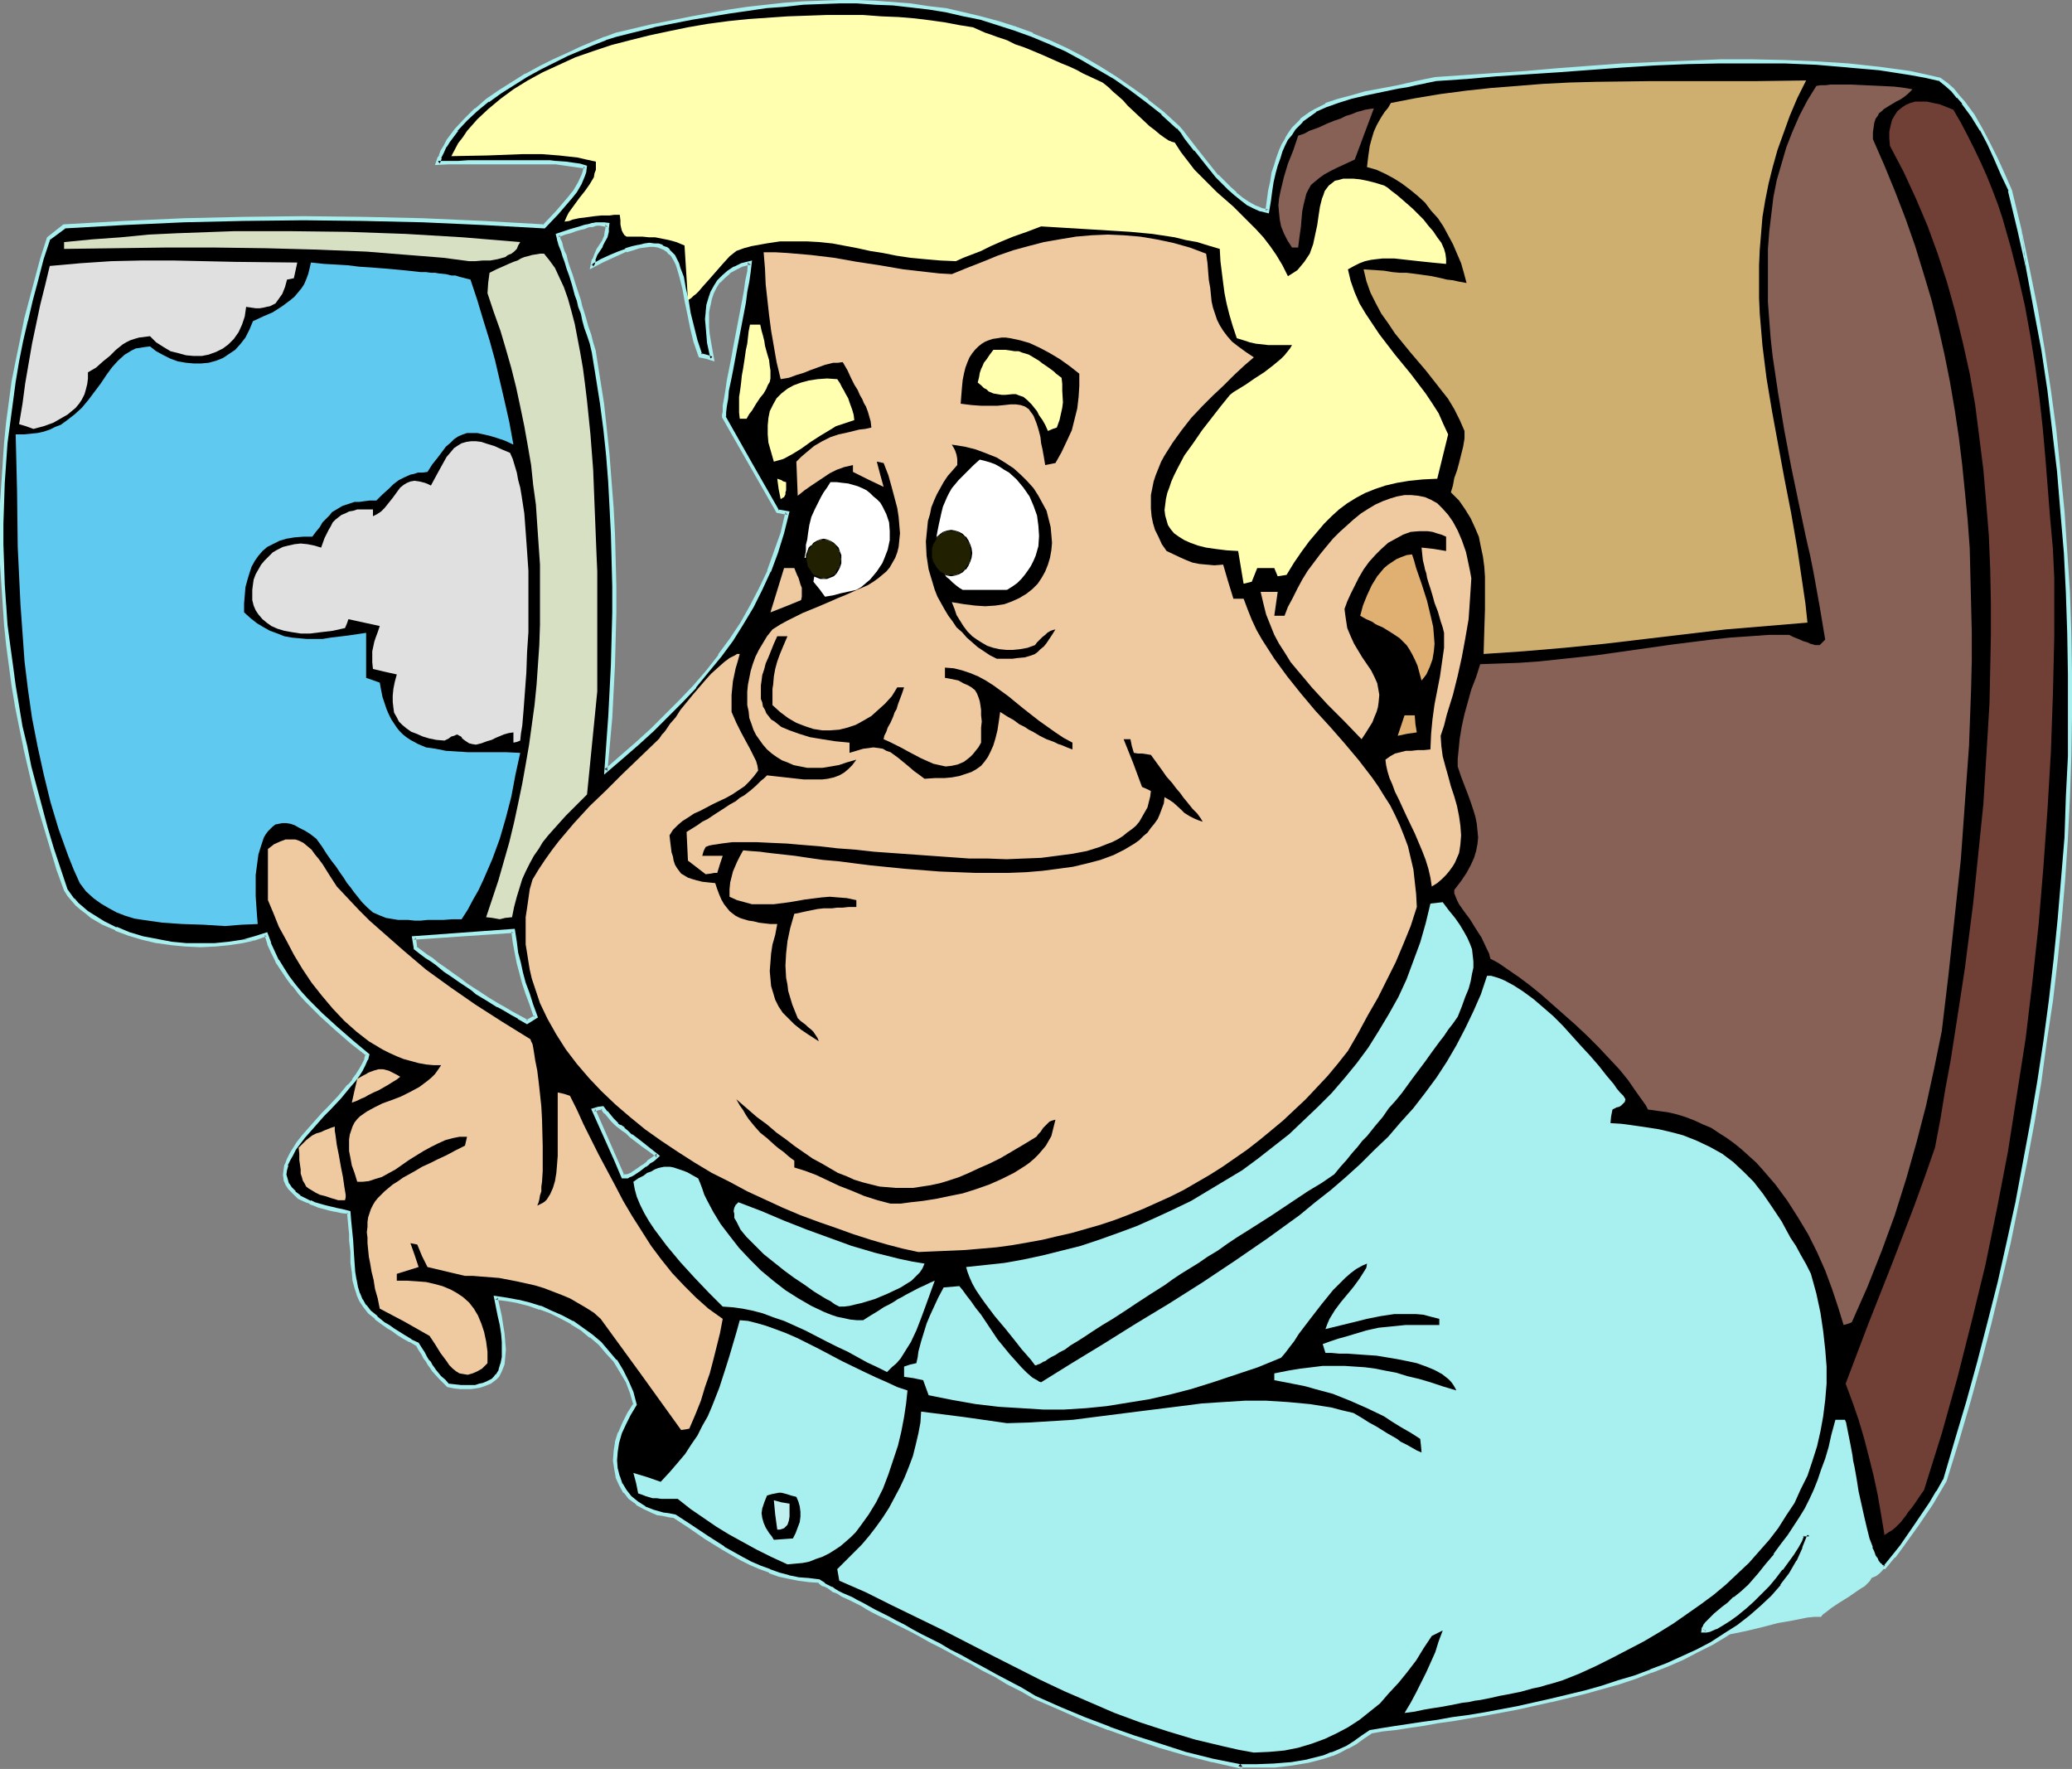
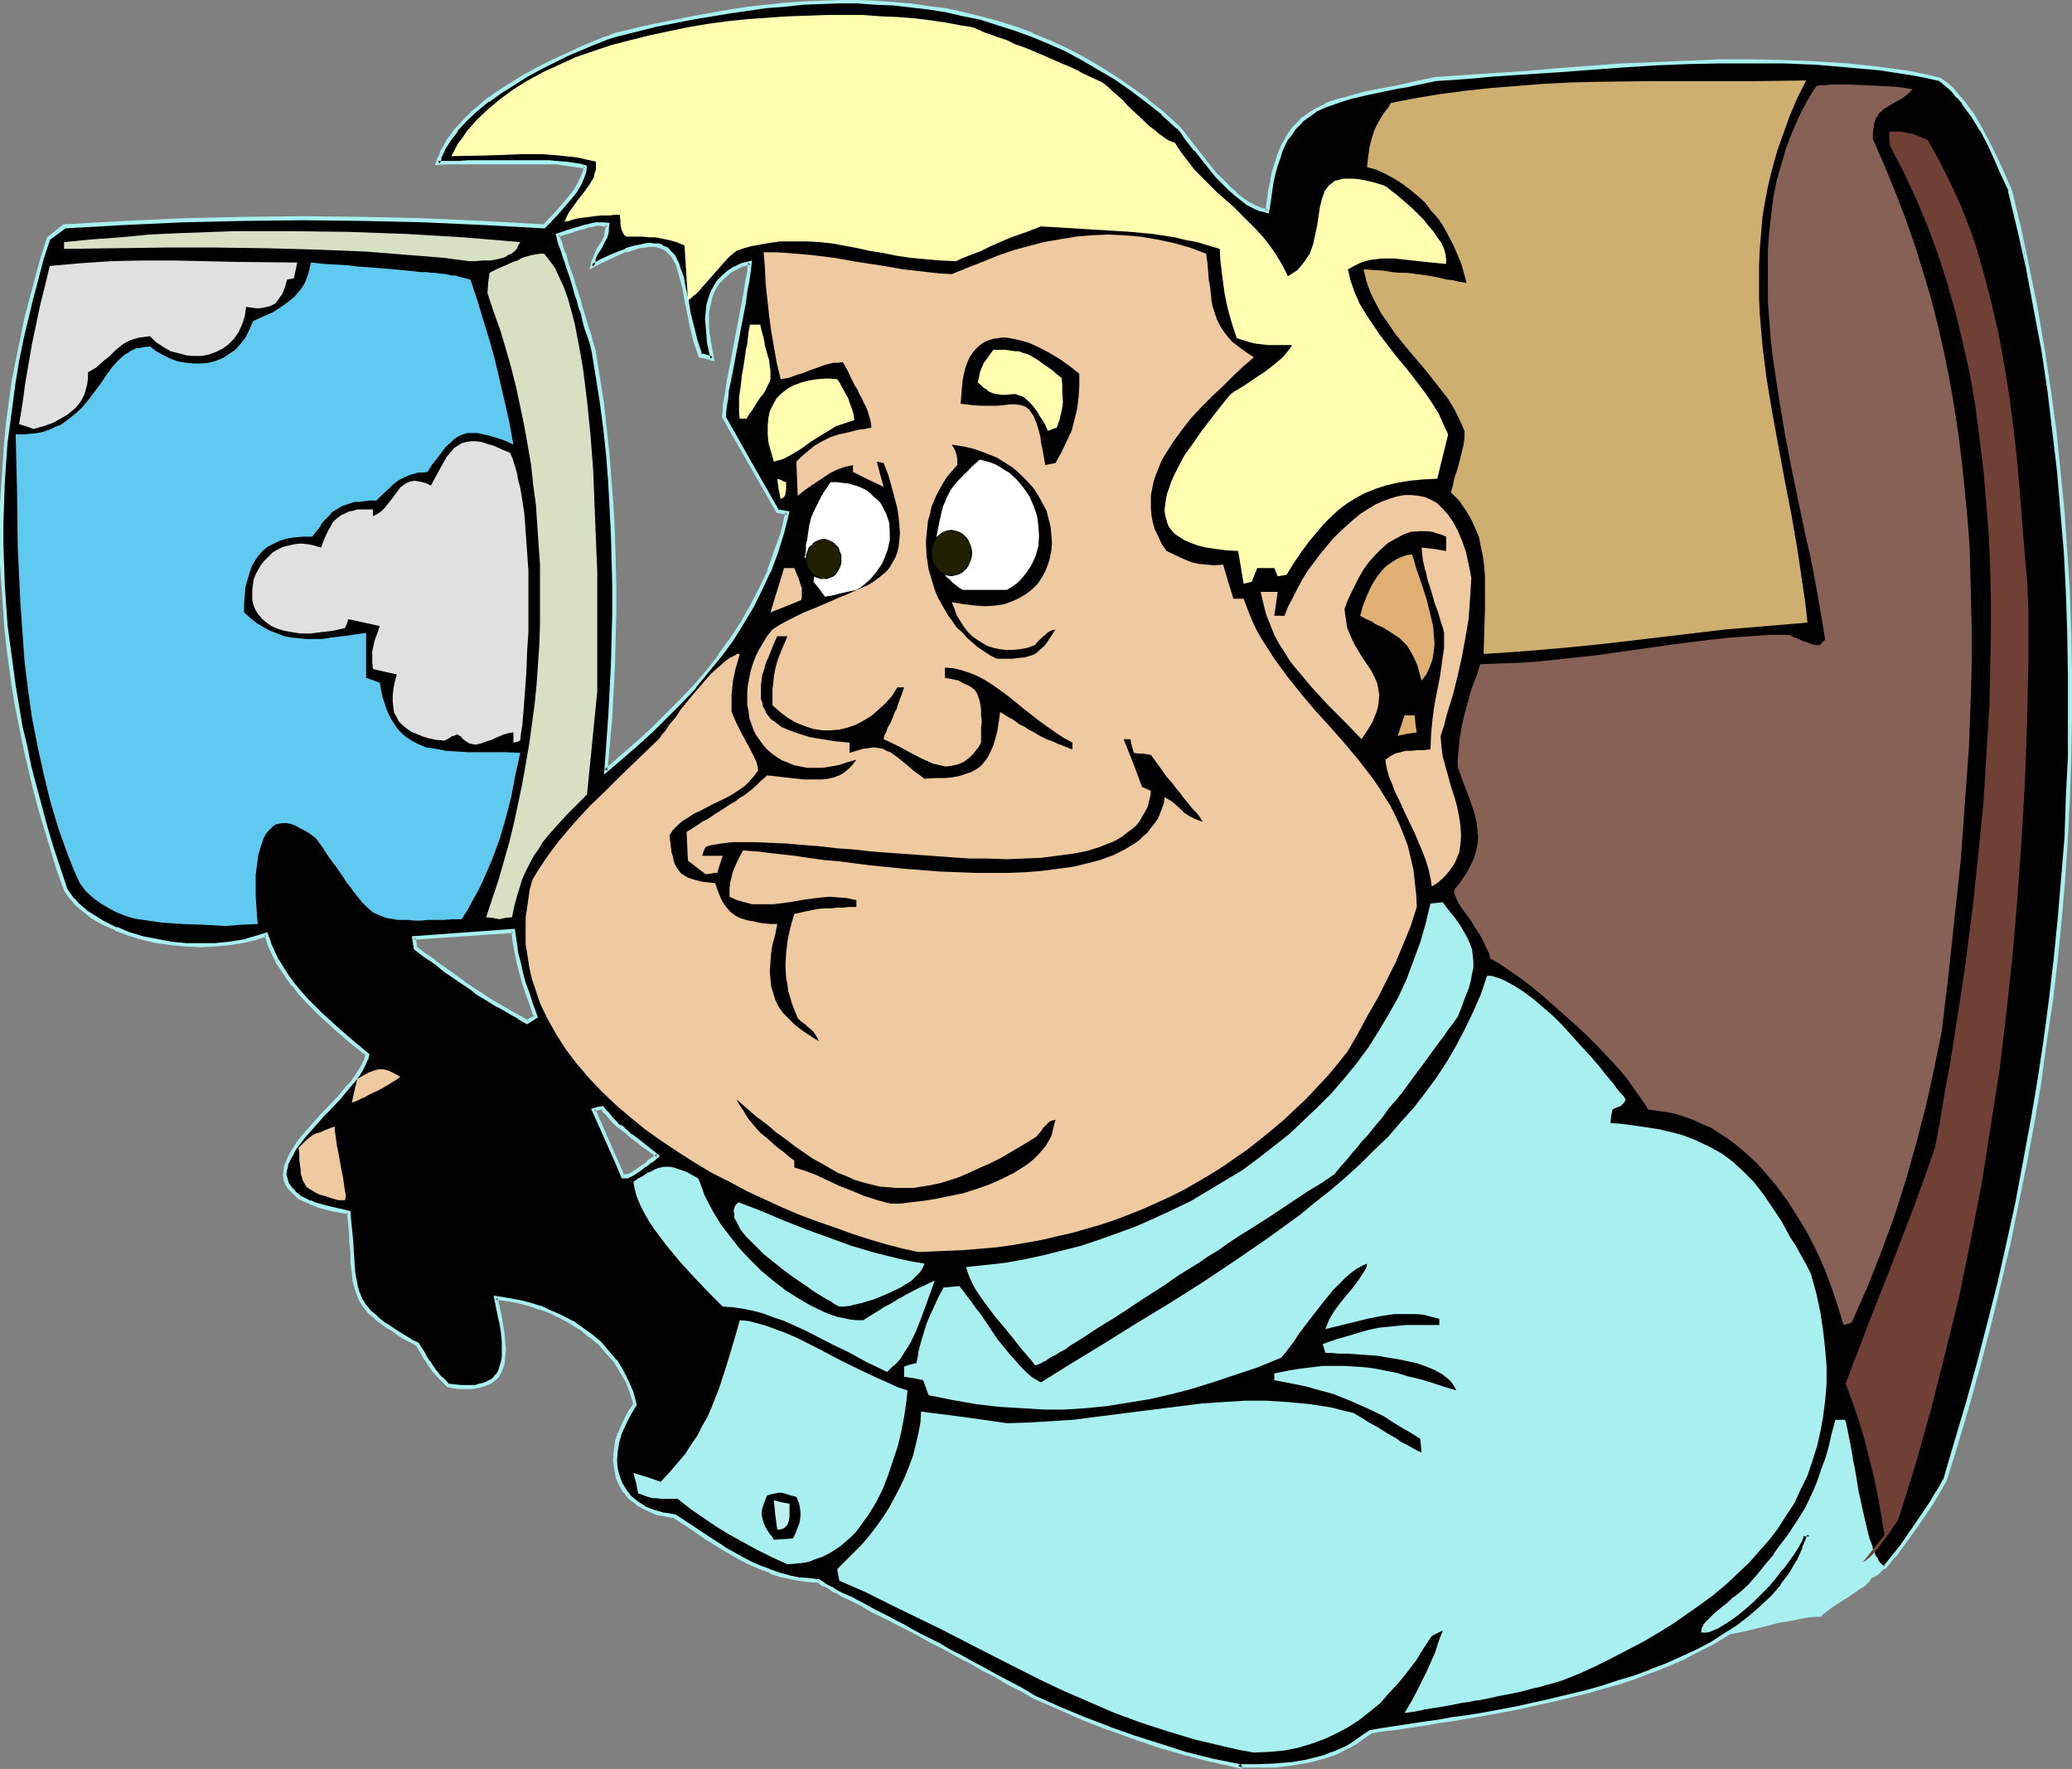
<svg xmlns="http://www.w3.org/2000/svg" xmlns:ns1="http://sodipodi.sourceforge.net/DTD/sodipodi-0.dtd" xmlns:ns2="http://www.inkscape.org/namespaces/inkscape" version="1.0" width="129.937mm" height="110.91mm" id="svg47" ns1:docname="Airline Passenger 09.wmf">
  <rect width="100%" height="100%" fill="#808080" stroke="none" />
  <ns1:namedview id="namedview47" pagecolor="#ffffff" bordercolor="#000000" borderopacity="0.25" ns2:showpageshadow="2" ns2:pageopacity="0.0" ns2:pagecheckerboard="0" ns2:deskcolor="#d1d1d1" ns2:document-units="mm" />
  <defs id="defs1">
    <pattern id="WMFhbasepattern" patternUnits="userSpaceOnUse" width="6" height="6" x="0" y="0" />
  </defs>
  <path style="fill:#a8efef;fill-opacity:1;fill-rule:evenodd;stroke:none" d="m 394.465,382.828 0.323,-0.162 0.323,-0.323 0.323,-0.485 0.485,-0.646 0.485,-0.646 0.646,-0.808 0.646,-0.808 0.646,-0.97 1.454,-2.101 1.616,-2.262 1.616,-2.586 1.616,-2.586 3.394,-5.171 1.616,-2.586 1.293,-2.262 1.293,-2.101 0.485,-0.97 0.485,-0.97 0.485,-0.646 0.323,-0.808 0.162,-0.485 0.323,-0.646 1.131,-0.485 1.131,-0.646 1.131,-0.97 1.131,-0.97 1.293,-1.131 1.293,-1.293 2.424,-2.747 2.424,-2.909 1.131,-1.454 1.131,-1.454 2.262,-2.586 1.131,-1.131 0.97,-1.131 0.97,0.162 0.97,0.323 0.808,0.323 0.646,0.646 0.808,0.808 0.485,0.808 0.485,0.97 0.485,0.97 0.646,2.262 0.485,2.262 0.162,2.262 0.162,2.101 0.485,0.485 0.485,0.808 0.323,0.808 0.323,0.97 0.485,2.101 0.485,2.262 0.485,2.262 0.323,2.262 0.646,1.939 0.323,0.808 0.485,0.808 0.162,0.323 0.323,0.485 0.323,0.646 0.323,0.646 0.485,1.616 0.485,1.778 v 0.97 0.97 l -0.162,0.808 -0.323,0.808 -0.485,0.808 -0.646,0.646 -0.808,0.646 -1.131,0.485 -0.162,0.323 -0.323,0.485 -0.485,0.485 -0.646,0.646 -0.808,0.485 -0.97,0.646 -2.101,1.454 -2.101,1.293 -1.939,1.293 -0.808,0.646 -0.646,0.485 -0.646,0.485 -0.323,0.485 h -1.616 l -1.616,0.162 -1.616,0.323 -1.616,0.323 -1.778,0.323 -1.939,0.323 -3.717,0.97 -4.04,0.97 -4.04,0.808 -4.202,0.485 -2.101,0.162 h -2.101 l -0.323,-0.162 -0.323,-0.323 -0.97,-0.808 -2.424,-1.778 -1.131,-0.97 -0.97,-0.646 -0.323,-0.323 h -0.162 z" id="path1" />
  <path style="fill:#000000;fill-opacity:1;fill-rule:evenodd;stroke:none" d="m 143.662,182.607 3.717,-3.232 3.717,-3.232 3.555,-3.232 3.394,-3.394 3.394,-3.394 3.232,-3.394 3.07,-3.555 2.909,-3.717 2.586,-3.878 2.586,-3.878 2.424,-3.878 2.101,-4.202 1.939,-4.363 1.616,-4.363 1.616,-4.686 1.131,-4.686 -2.424,-0.323 -6.302,-11.312 -6.302,-11.15 v -0.485 -0.485 l 0.162,-1.616 0.323,-1.616 0.323,-1.939 0.323,-2.262 0.485,-2.424 0.485,-2.586 0.485,-2.747 2.101,-10.827 0.485,-2.586 0.323,-2.586 0.323,-2.262 0.323,-2.101 -1.939,0.646 -1.616,0.646 -1.454,0.97 -1.293,1.131 -1.131,1.131 -0.808,1.293 -0.646,1.293 -0.646,1.454 -0.323,1.616 -0.162,1.616 -0.162,1.616 0.162,1.778 v 1.939 l 0.323,1.778 0.808,3.878 -1.454,-0.485 -1.454,-0.323 -1.131,-3.394 -0.808,-3.394 -0.646,-3.232 -0.646,-2.909 -0.485,-2.909 -0.646,-2.586 -0.646,-2.262 -0.485,-0.97 -0.323,-0.97 -0.485,-0.808 -0.646,-0.646 -0.646,-0.646 -0.646,-0.485 -0.808,-0.485 -0.808,-0.323 -0.97,-0.162 h -1.131 l -1.293,0.162 -1.293,0.162 -1.454,0.485 -1.616,0.485 -1.778,0.646 -1.939,0.808 -2.101,1.131 -2.101,1.131 0.323,-1.454 0.485,-1.293 0.646,-0.97 0.646,-1.131 0.485,-0.97 0.485,-1.131 0.323,-1.293 0.162,-0.646 v -0.808 l -0.97,-0.162 h -0.808 -0.808 l -0.97,0.162 -0.646,0.162 h -0.646 l -0.808,0.323 -0.808,0.323 -1.131,0.323 -1.131,0.323 -1.454,0.485 -1.616,0.485 0.323,0.97 0.162,0.485 0.162,0.646 0.323,0.808 0.323,0.97 0.323,0.97 0.485,1.454 0.323,1.454 0.646,1.778 0.646,2.101 0.808,2.424 0.485,1.293 0.323,1.454 0.485,1.616 0.485,1.616 0.485,1.778 0.646,1.778 0.485,1.939 0.646,2.101 0.97,6.141 0.97,6.141 0.646,6.141 0.646,6.141 0.646,6.141 0.323,6.141 0.323,6.302 0.162,6.141 0.162,6.302 v 6.141 l -0.323,12.443 -0.646,12.605 z m 150.288,235.934 -6.626,-1.454 -6.302,-1.616 -6.141,-1.778 -6.141,-1.939 -5.818,-2.101 -5.979,-2.424 -5.818,-2.424 -5.818,-2.586 -3.232,-1.778 -3.232,-1.778 -2.909,-1.616 -2.909,-1.616 -2.747,-1.454 -2.586,-1.454 -2.586,-1.293 -2.424,-1.293 -2.262,-1.293 -2.262,-1.131 -2.101,-1.131 -1.939,-0.97 -1.939,-1.131 -1.778,-0.808 -1.778,-0.97 -1.616,-0.808 -1.454,-0.808 -1.293,-0.646 -1.293,-0.646 -1.293,-0.646 -1.131,-0.646 -0.97,-0.485 -0.97,-0.485 -0.808,-0.485 -0.808,-0.485 -0.646,-0.323 -0.646,-0.323 -0.485,-0.162 -0.808,-0.646 -0.323,-0.323 -2.424,-0.162 -2.424,-0.162 -2.262,-0.646 -2.262,-0.485 -2.262,-0.808 -2.262,-0.97 -2.262,-0.97 -2.101,-0.97 -4.363,-2.424 -4.04,-2.586 -3.878,-2.586 -3.717,-2.586 -1.293,-0.162 -1.293,-0.162 -1.293,-0.323 -1.131,-0.323 -2.101,-0.97 -1.778,-1.131 -1.616,-1.293 -1.131,-1.454 -1.131,-1.616 -0.646,-1.778 -0.485,-1.939 -0.162,-1.939 0.162,-2.101 0.323,-2.262 0.646,-2.262 0.97,-2.262 1.131,-2.101 1.454,-2.424 -0.646,-2.747 -1.131,-2.586 -1.293,-2.424 -1.616,-2.424 -1.778,-2.101 -1.778,-2.101 -2.101,-1.778 -2.262,-1.616 -2.262,-1.616 -2.424,-1.293 -2.586,-1.131 -2.586,-0.97 -2.586,-0.808 -2.586,-0.646 -2.586,-0.485 -2.586,-0.323 0.808,4.202 0.485,2.101 0.162,2.101 0.323,1.939 v 1.778 1.778 l -0.323,1.616 -0.485,1.454 -0.808,1.293 -0.485,0.646 -0.646,0.485 -0.485,0.323 -0.808,0.485 -0.808,0.323 -0.808,0.162 -0.97,0.162 -1.131,0.162 h -1.293 -1.131 l -1.454,-0.162 -1.616,-0.162 -0.97,-1.131 -0.808,-0.808 -1.616,-1.778 -0.646,-0.97 -0.323,-0.646 -0.485,-0.646 -0.485,-0.808 -0.646,-0.808 -0.646,-0.97 -0.646,-1.293 -1.616,-0.808 -1.454,-0.97 -1.454,-0.808 -1.293,-0.808 -1.131,-0.646 -0.97,-0.808 -1.778,-1.454 -1.616,-1.293 -1.131,-1.454 -0.97,-1.293 -0.646,-1.454 -0.485,-1.616 -0.323,-1.778 -0.323,-1.939 -0.162,-2.262 -0.162,-2.424 -0.162,-2.747 -0.162,-1.454 v -1.616 l -0.323,-1.778 -0.162,-1.778 -1.616,-0.323 -1.454,-0.323 -1.454,-0.323 -1.293,-0.323 -1.131,-0.323 -1.131,-0.485 -0.97,-0.323 -0.97,-0.485 -1.616,-0.808 -1.131,-0.97 -0.97,-0.97 -0.808,-0.97 -0.323,-1.131 -0.162,-1.131 0.162,-1.131 0.162,-1.293 0.485,-1.293 0.646,-1.293 0.808,-1.293 0.97,-1.293 0.97,-1.293 1.131,-1.293 2.424,-2.747 1.293,-1.454 1.293,-1.293 2.586,-2.747 2.262,-2.747 1.131,-1.293 0.97,-1.293 0.808,-1.293 0.646,-1.131 0.485,-1.293 0.323,-1.131 -3.717,-2.909 -3.717,-3.232 -3.555,-3.232 -3.394,-3.394 -1.616,-1.778 -1.454,-1.939 -1.454,-1.778 -1.293,-1.939 -1.131,-1.939 -1.131,-2.101 -0.808,-2.101 -0.808,-2.101 -2.586,0.97 -3.07,0.808 -3.07,0.485 -3.394,0.323 h -3.394 l -3.394,-0.162 -3.394,-0.323 -3.555,-0.485 -3.394,-0.808 -3.232,-0.808 -3.07,-1.293 -2.909,-1.454 -2.747,-1.616 -1.293,-0.808 -1.131,-0.97 -1.131,-0.97 -0.97,-1.131 -0.808,-1.131 -0.97,-1.131 -1.616,-4.848 -1.454,-4.848 -1.454,-4.848 -1.454,-4.848 -1.293,-4.848 -1.293,-4.848 -0.97,-4.848 -1.131,-4.848 -0.808,-4.848 -0.808,-4.686 -0.646,-4.848 -0.646,-4.848 -0.485,-4.848 -0.485,-4.686 -0.323,-4.848 -0.162,-4.848 -0.162,-4.686 v -4.848 l 0.162,-4.848 0.162,-4.848 0.323,-4.686 0.485,-4.848 0.485,-4.848 0.646,-4.686 0.646,-4.848 0.97,-4.848 0.97,-4.848 0.97,-4.848 1.131,-4.848 1.293,-4.848 1.454,-4.848 1.454,-4.848 3.717,-2.909 14.221,-0.808 14.221,-0.646 14.059,-0.323 14.221,-0.162 14.059,0.162 14.221,0.323 14.382,0.646 14.382,0.808 3.07,-3.232 2.909,-3.394 1.454,-1.778 0.97,-1.778 0.97,-1.939 0.162,-0.97 0.323,-0.97 -1.293,-0.323 -1.293,-0.162 -2.101,-0.323 -2.424,-0.162 -1.293,-0.162 h -1.616 -12.12 -1.778 -4.04 l -2.262,0.162 h -2.262 -2.586 l 0.485,-1.293 0.646,-1.454 0.646,-1.293 0.808,-1.293 0.808,-1.293 0.97,-1.293 2.262,-2.424 2.424,-2.262 2.747,-2.262 2.909,-2.101 3.07,-1.939 3.232,-1.939 3.232,-1.616 3.232,-1.778 3.232,-1.454 3.07,-1.454 3.07,-1.131 2.747,-1.131 2.747,-0.97 8.888,-2.101 8.888,-1.939 8.888,-1.454 4.363,-0.646 4.525,-0.485 4.202,-0.485 4.363,-0.323 4.363,-0.323 h 4.363 4.202 l 4.363,0.162 4.202,0.162 4.202,0.485 4.202,0.485 4.202,0.646 4.04,0.97 4.202,0.97 4.04,1.131 4.04,1.293 4.04,1.454 3.878,1.616 4.04,1.939 3.878,1.939 4.04,2.262 3.717,2.424 3.878,2.586 3.717,2.909 3.717,2.909 3.717,3.394 0.97,1.131 0.97,1.293 1.131,1.293 1.131,1.616 2.424,3.07 2.586,3.07 2.909,2.909 1.454,1.293 1.454,1.293 1.616,0.97 1.454,0.808 1.616,0.646 1.454,0.485 0.323,-2.586 0.323,-2.262 0.323,-2.262 0.485,-1.939 0.485,-1.939 0.646,-1.616 0.485,-1.778 0.808,-1.454 0.646,-1.293 0.808,-1.293 0.808,-1.131 0.97,-0.97 0.97,-0.97 2.101,-1.778 1.131,-0.646 2.586,-1.293 2.747,-0.97 3.07,-0.97 3.394,-0.808 3.717,-0.808 4.04,-0.808 2.101,-0.323 2.262,-0.485 2.262,-0.485 2.262,-0.485 7.11,-0.485 7.272,-0.485 7.434,-0.646 7.434,-0.485 15.19,-1.131 7.595,-0.485 7.757,-0.323 7.757,-0.162 h 7.595 l 7.595,0.162 7.595,0.323 7.595,0.485 7.272,0.646 7.272,1.131 3.555,0.808 3.555,0.646 1.616,1.293 1.454,1.293 1.293,1.616 1.293,1.454 2.262,3.07 1.939,3.232 1.778,3.394 1.616,3.555 1.778,3.717 1.616,3.717 2.262,9.373 2.101,9.534 1.778,9.373 1.616,9.534 1.454,9.534 1.293,9.534 1.131,9.696 0.808,9.534 0.808,9.534 0.485,9.696 0.323,9.696 0.162,9.696 v 9.696 l -0.162,9.696 -0.323,9.534 -0.485,9.696 -0.646,9.696 -0.808,9.696 -0.97,9.696 -1.131,9.534 -1.293,9.696 -1.454,9.534 -1.616,9.696 -1.778,9.534 -1.939,9.534 -1.939,9.534 -2.262,9.373 -2.262,9.373 -2.424,9.373 -2.586,9.534 -2.747,9.211 -2.747,9.211 -1.616,2.909 -1.616,2.586 -3.394,5.171 -3.717,5.01 -1.939,2.424 -2.101,2.586 h -0.485 l -0.323,-0.323 -0.485,-0.323 -0.323,-0.485 -0.485,-0.808 -0.323,-0.646 -0.485,-0.97 -0.323,-0.97 -0.808,-2.262 -0.646,-2.424 -0.646,-2.747 -0.646,-2.909 -0.485,-3.07 -0.646,-2.909 -0.485,-2.909 -0.323,-1.454 -0.162,-1.293 -0.485,-2.586 -0.323,-2.262 -0.323,-0.808 -0.162,-0.97 -0.162,-0.808 -0.162,-0.646 h -1.616 l -0.808,3.232 -0.646,3.07 -0.808,2.747 -0.97,2.586 -0.808,2.424 -0.97,2.424 -1.131,2.262 -1.131,2.101 -1.293,2.101 -2.747,4.202 -1.616,2.262 -1.616,2.262 -1.939,2.262 -1.939,2.586 -2.262,2.586 -1.778,1.616 -1.778,1.293 -1.293,1.293 -1.293,0.97 -0.97,0.808 -0.97,0.808 -0.646,0.646 -0.646,0.646 -0.323,0.323 -0.485,0.485 -0.323,0.646 -0.323,0.485 -0.162,0.485 h 0.808 l 0.646,-0.162 1.454,-0.646 1.778,-0.808 1.778,-1.131 1.778,-1.454 1.778,-1.454 1.778,-1.616 1.778,-1.778 1.778,-1.778 1.616,-1.939 1.454,-1.939 1.454,-1.778 1.131,-1.778 1.131,-1.616 0.808,-1.454 0.646,-1.293 h 1.616 l -1.293,3.232 -1.454,3.07 -1.778,2.909 -1.939,2.909 -2.262,2.586 -2.586,2.424 -2.586,2.262 -2.909,2.262 -3.07,2.101 -3.394,1.939 -3.394,1.778 -3.555,1.778 -3.555,1.616 -3.717,1.454 -3.878,1.293 -3.878,1.293 -4.04,1.293 -4.04,0.97 -7.918,2.101 -8.08,1.616 -7.757,1.454 -3.717,0.646 -3.717,0.646 -3.717,0.485 -3.394,0.646 -3.394,0.485 -3.07,0.485 -3.07,0.485 -2.909,0.323 -1.778,1.454 -1.778,1.131 -1.939,1.131 -1.778,0.808 -1.939,0.808 -1.778,0.808 -1.939,0.485 -1.939,0.323 -3.878,0.646 -3.878,0.485 -4.202,0.162 z m -146.248,-139.783 h 0.97 l 0.485,-0.162 0.808,-0.485 0.323,-0.162 0.485,-0.323 0.485,-0.485 0.808,-0.323 0.808,-0.646 0.808,-0.646 0.97,-0.808 1.131,-0.808 -1.778,-1.454 -1.778,-1.293 -1.293,-1.131 -1.293,-0.808 -1.131,-0.97 -0.808,-0.646 -0.808,-0.646 -0.646,-0.485 -1.131,-1.131 -1.454,-1.778 -0.808,-1.131 -1.131,0.162 -0.97,0.323 3.394,7.918 1.778,4.04 z m -22.786,-36.521 0.97,-0.646 1.131,-0.646 -1.131,-2.747 -0.808,-2.586 -0.808,-2.586 -0.646,-2.424 -0.646,-2.262 -0.485,-2.586 -0.485,-2.424 -0.323,-2.747 -11.958,0.808 -11.635,0.808 0.323,2.424 1.454,1.131 1.293,0.808 1.131,0.97 1.131,0.808 2.101,1.454 1.778,1.454 1.616,1.131 1.616,0.97 1.293,0.97 1.293,0.808 2.424,1.616 2.586,1.454 1.454,0.97 1.616,0.808 1.778,0.97 z" id="path2" />
  <path style="fill:#a8efef;fill-opacity:1;fill-rule:evenodd;stroke:none" d="m 143.177,183.576 4.525,-3.878 v 0 l 3.717,-3.232 3.555,-3.232 3.394,-3.394 3.394,-3.394 3.232,-3.394 v -0.162 l 2.909,-3.555 3.07,-3.717 v 0 l 2.747,-3.717 2.424,-3.878 2.424,-4.04 v 0 l 2.101,-4.202 1.939,-4.202 0.162,-0.162 1.616,-4.363 1.454,-4.686 1.293,-5.171 -2.747,-0.485 0.323,0.323 -6.464,-11.312 -6.302,-11.15 0.162,0.162 v -0.485 0 -0.485 l 0.162,-1.454 0.323,-1.778 0.162,-1.939 0.485,-2.262 0.485,-2.424 0.485,-2.586 0.485,-2.586 2.101,-10.989 0.323,-2.586 0.485,-2.424 0.323,-2.262 0.323,-2.747 -2.586,0.646 v 0 l -1.616,0.808 h -0.162 l -1.454,0.97 v 0 l -1.293,1.131 -1.131,1.131 -0.808,1.293 v 0 l -0.808,1.454 v 0 l -0.485,1.454 -0.485,1.616 v 0 l -0.162,1.616 v 0.162 l -0.162,1.616 0.162,1.778 0.162,1.939 v 0 l 0.162,1.939 0.808,3.717 0.485,-0.485 -1.454,-0.485 -1.293,-0.323 0.323,0.323 -1.131,-3.394 -0.808,-3.232 v 0 l -0.808,-3.232 -0.485,-3.07 -0.646,-2.747 v 0 l -0.485,-2.747 -0.808,-2.101 -0.323,-1.131 v 0 l -0.485,-0.97 -0.485,-0.97 -0.646,-0.646 v 0 l -0.646,-0.646 V 58.984 l -0.646,-0.485 h -0.162 l -0.808,-0.323 v -0.162 l -0.97,-0.323 h -0.97 v 0 l -1.131,-0.162 h -0.162 l -1.131,0.162 -1.293,0.323 h -0.162 l -1.454,0.323 -1.616,0.485 v 0.162 l -1.778,0.646 -1.939,0.808 -2.101,0.97 -2.262,1.293 0.646,0.485 0.485,-1.454 h -0.162 l 0.485,-1.293 0.646,-0.97 v 0 l 0.646,-0.97 v -0.162 l 0.485,-0.97 0.646,-1.131 0.323,-1.293 v 0 -0.808 l 0.162,-1.293 -1.293,-0.162 h -0.97 -0.97 l -0.808,0.162 h -0.162 l -0.485,0.162 v 0 l -0.646,0.162 h -0.162 l -0.646,0.162 -0.97,0.323 -1.131,0.323 -1.131,0.323 -1.454,0.485 -1.939,0.646 0.323,1.293 v 0.162 l 0.162,0.485 0.162,0.646 0.323,0.808 0.323,0.808 0.323,1.131 0.485,1.293 0.485,1.616 0.646,1.778 0.646,2.101 0.646,2.424 0.485,1.293 0.323,1.454 0.646,1.616 0.323,1.616 0.485,1.778 0.646,1.778 0.646,1.939 0.485,2.101 v 0 l 0.97,5.979 0.97,6.141 0.808,6.141 0.646,6.141 0.485,6.141 v 0 l 0.323,6.141 0.323,6.302 0.162,6.141 0.162,6.302 v 6.141 l -0.323,12.443 -0.646,12.605 v -0.162 l -0.97,13.574 0.808,-0.97 1.131,-12.443 v 0 l 0.646,-12.605 0.323,-12.443 v -6.141 l -0.162,-6.302 -0.162,-6.141 -0.323,-6.302 -0.485,-6.141 v 0 l -0.485,-6.302 -0.646,-6.141 -0.646,-5.979 -0.97,-6.141 -0.97,-6.141 v -0.162 l -0.646,-2.101 -0.485,-1.939 -0.646,-1.778 -0.485,-1.778 -0.485,-1.616 -0.485,-1.454 -0.323,-1.454 -0.485,-1.454 -0.808,-2.424 -0.646,-2.101 -0.646,-1.778 -0.485,-1.454 -0.323,-1.454 -0.485,-0.97 -0.323,-0.97 -0.162,-0.808 -0.162,-0.485 -0.323,-0.646 v 0 l -0.162,-0.97 -0.323,0.646 1.616,-0.646 1.293,-0.323 1.293,-0.485 1.131,-0.323 0.808,-0.162 0.808,-0.323 h -0.162 l 0.808,-0.162 v 0 h 0.646 -0.162 l 0.97,-0.323 v 0 h 0.808 v 0 l 0.808,0.162 0.97,0.162 -0.485,-0.646 v 0.97 l -0.162,0.646 v 0 l -0.162,1.131 v 0 l -0.485,1.131 -0.646,0.97 v 0 l -0.646,0.97 v 0 l -0.485,1.131 -0.485,1.293 h -0.162 l -0.485,2.424 3.07,-1.616 2.101,-0.97 1.778,-0.808 1.778,-0.808 v 0.162 l 1.616,-0.485 1.454,-0.485 v 0 l 1.293,-0.162 1.131,-0.162 v 0 h 1.131 -0.162 l 0.97,0.162 v 0 l 0.808,0.323 v 0 l 0.808,0.323 h -0.162 l 0.808,0.485 h -0.162 l 0.646,0.646 v -0.162 l 0.646,0.808 -0.162,-0.162 0.485,0.808 0.485,0.97 v 0 l 0.323,0.97 0.646,2.262 0.646,2.586 v 0 l 0.485,2.747 0.646,3.07 0.646,3.232 v 0 l 0.808,3.394 1.293,3.717 1.616,0.323 2.101,0.646 -0.808,-4.525 -0.323,-1.939 v 0.162 l -0.162,-1.939 v -1.778 -1.616 0 l 0.323,-1.616 v 0.162 l 0.323,-1.616 0.485,-1.454 v 0 l 0.646,-1.293 v 0 l 0.808,-1.293 v 0.162 l 1.131,-1.131 1.293,-1.131 h -0.162 l 1.454,-0.808 v 0 l 1.616,-0.808 v 0 l 1.939,-0.485 -0.646,-0.485 -0.162,2.101 -0.485,2.262 -0.323,2.424 -0.485,2.586 -2.101,10.989 -0.485,2.747 -0.485,2.424 -0.485,2.424 -0.323,2.262 -0.323,1.939 -0.323,1.778 v 1.454 l -0.162,0.646 v 0 0.646 l 6.464,11.312 6.464,11.312 2.586,0.485 -0.485,-0.646 -1.131,4.848 -1.616,4.525 -1.616,4.525 0.162,-0.162 -2.101,4.363 -2.101,4.04 v 0 l -2.262,4.04 -2.586,3.878 -2.747,3.717 h 0.162 l -2.909,3.717 -3.07,3.555 v 0 l -3.232,3.394 -3.394,3.394 -3.394,3.394 -3.555,3.232 -3.717,3.232 v 0 l -3.717,3.232 0.646,0.323 z" id="path3" />
  <path style="fill:#a8efef;fill-opacity:1;fill-rule:evenodd;stroke:none" d="m 293.465,418.541 0.485,-0.485 -6.464,-1.293 v 0 l -6.464,-1.616 -5.979,-1.939 -6.141,-1.939 -5.979,-2.101 h 0.162 l -5.979,-2.262 v 0 l -5.818,-2.424 -5.818,-2.586 -3.232,-1.939 -3.07,-1.616 -3.07,-1.616 -2.909,-1.616 -2.747,-1.454 -2.586,-1.454 -2.586,-1.293 -2.424,-1.454 -2.262,-1.131 -2.262,-1.131 -2.101,-1.131 -1.939,-1.131 -1.939,-0.97 -1.778,-0.97 -1.616,-0.808 -1.616,-0.808 -1.454,-0.808 -1.454,-0.808 -1.293,-0.646 -1.131,-0.646 -2.262,-0.97 -0.97,-0.485 -0.808,-0.485 v 0 l -0.646,-0.485 h -0.162 l -0.646,-0.323 -0.646,-0.323 -0.485,-0.323 h 0.162 l -0.808,-0.485 v 0 l -0.485,-0.323 -2.586,-0.323 v 0 l -2.262,-0.162 -2.424,-0.485 h 0.162 l -2.424,-0.646 -2.262,-0.808 h 0.162 l -2.262,-0.808 -2.262,-0.97 -2.101,-1.131 -4.363,-2.424 h 0.162 l -4.04,-2.586 -3.878,-2.586 -3.717,-2.424 -1.616,-0.323 -1.293,-0.162 -1.131,-0.323 v 0 l -1.131,-0.323 v 0 l -2.101,-0.808 h 0.162 l -1.778,-1.131 v 0 l -1.616,-1.293 v 0 l -1.131,-1.454 v 0 l -0.97,-1.616 v 0.162 l -0.646,-1.939 v 0.162 l -0.485,-1.939 v 0.162 l -0.162,-2.101 v 0.162 l 0.162,-2.101 v 0 l 0.323,-2.101 v 0 l 0.646,-2.262 v 0 l 0.97,-2.101 1.131,-2.262 v 0 l 1.454,-2.424 -0.808,-3.07 v 0 l -1.131,-2.586 -1.293,-2.586 v 0 l -1.454,-2.424 h -0.162 l -1.778,-2.101 -1.778,-2.101 -2.101,-1.778 v 0 l -2.262,-1.616 -2.262,-1.616 h -0.162 l -2.424,-1.293 -2.586,-1.131 -2.424,-1.131 h -0.162 l -2.586,-0.808 -2.586,-0.646 h -0.162 l -2.586,-0.485 -3.232,-0.485 0.97,4.848 0.485,2.101 0.323,2.101 0.162,1.939 v 0 1.778 1.778 0 l -0.323,1.616 v -0.162 l -0.485,1.616 0.162,-0.162 -0.808,1.293 v -0.162 l -0.485,0.646 -0.485,0.485 v 0 l -0.646,0.323 v 0 l -0.646,0.323 v 0 l -0.808,0.323 v 0 l -0.808,0.162 v 0 l -0.97,0.323 h -0.97 v 0 h -1.293 -1.131 v 0 l -1.454,-0.162 -1.454,-0.162 0.162,0.162 -0.97,-1.131 -0.97,-0.808 -1.454,-1.778 0.162,0.162 -0.808,-1.131 -0.323,-0.646 -0.485,-0.485 -0.485,-0.808 -0.485,-0.97 -0.646,-0.97 -0.808,-1.293 -1.778,-0.808 h 0.162 l -1.616,-0.97 -1.293,-0.808 -1.293,-0.808 -1.131,-0.808 -1.131,-0.646 -1.778,-1.454 h 0.162 l -1.616,-1.293 -1.131,-1.454 v 0.162 l -0.808,-1.454 v 0.162 l -0.646,-1.616 v 0.162 l -0.485,-1.616 -0.323,-1.778 v 0.162 l -0.323,-1.939 -0.162,-2.262 v 0 l -0.162,-2.424 -0.162,-2.747 v 0 l -0.162,-1.616 -0.162,-1.616 -0.162,-1.616 -0.162,-2.101 -1.939,-0.485 -1.616,-0.323 h 0.162 l -1.454,-0.323 -1.293,-0.323 -1.131,-0.323 -1.131,-0.323 -0.97,-0.485 v 0.162 l -0.97,-0.485 -1.616,-0.808 h 0.162 l -1.293,-0.97 h 0.162 l -0.97,-0.97 v 0 l -0.646,-0.97 v 0.162 l -0.323,-1.131 v 0 l -0.323,-1.131 v 0.162 l 0.162,-1.131 0.323,-1.131 h -0.162 l 0.646,-1.293 0.646,-1.131 v 0 l 0.646,-1.293 0.97,-1.293 1.131,-1.454 -0.162,0.162 1.131,-1.293 2.424,-2.747 1.293,-1.454 1.293,-1.293 2.586,-2.747 2.262,-2.747 v 0 l 1.131,-1.293 v 0 l 0.97,-1.293 0.808,-1.293 v 0 l 0.646,-1.293 0.485,-1.131 0.162,-0.162 0.323,-1.293 -3.878,-3.232 v 0 l -3.717,-3.232 -3.555,-3.232 -3.394,-3.394 -1.616,-1.778 v 0 l -1.454,-1.778 v 0 l -1.454,-1.939 -1.131,-1.778 -1.293,-2.101 v 0.162 l -0.97,-2.101 -0.97,-2.101 0.162,0.162 -0.97,-2.586 -3.07,0.97 -2.909,0.808 3.07,0.162 2.747,-0.97 -0.485,-0.323 0.646,2.101 v 0.162 l 0.97,2.101 0.97,1.939 v 0.162 l 1.293,1.939 1.293,1.939 1.293,1.778 h 0.162 l 1.454,1.939 v 0 l 1.616,1.778 3.394,3.394 3.555,3.232 3.717,3.232 v 0 l 3.717,2.909 -0.162,-0.323 -0.323,1.131 0.162,-0.162 -0.646,1.293 -0.646,1.131 v 0 l -0.808,1.293 -0.97,1.293 h 0.162 l -1.131,1.293 v -0.162 l -2.262,2.747 -2.586,2.747 -1.293,1.293 -1.293,1.454 -2.424,2.747 -1.131,1.293 v 0 l -1.131,1.454 -0.808,1.293 -0.808,1.293 v 0 l -0.646,1.293 -0.485,1.293 -0.162,0.162 -0.162,1.131 -0.162,1.293 0.162,1.131 v 0.162 l 0.485,1.131 0.646,0.97 0.162,0.162 0.97,0.97 v 0 l 1.131,1.131 1.778,0.808 0.97,0.323 v 0.162 l 0.97,0.323 1.131,0.485 1.293,0.323 1.131,0.323 1.454,0.323 h 0.162 l 1.454,0.323 1.616,0.162 -0.323,-0.323 0.162,1.778 0.162,1.778 0.162,1.616 v 1.454 0 l 0.323,2.747 v 2.424 0.162 l 0.323,2.262 0.162,1.939 v 0 l 0.485,1.778 0.485,1.454 v 0.162 l 0.646,1.454 v 0 l 0.97,1.454 v 0 l 1.131,1.454 1.616,1.293 v 0.162 l 1.778,1.293 1.131,0.808 1.131,0.646 1.293,0.97 1.293,0.808 1.454,0.808 h 0.162 l 1.616,0.97 -0.162,-0.162 0.646,1.131 0.646,0.97 0.485,0.97 0.646,0.808 0.323,0.646 0.485,0.646 0.646,0.97 v 0 l 1.616,1.778 0.808,0.808 1.131,1.131 1.616,0.323 1.454,0.162 h 0.162 1.131 1.293 v 0 l 1.131,-0.162 0.97,-0.162 v 0 l 0.97,-0.323 v 0 l 0.808,-0.323 v 0 l 0.808,-0.323 v 0 l 0.646,-0.485 0.646,-0.485 0.646,-0.646 0.646,-1.293 0.646,-1.616 0.162,-1.616 v -0.162 l 0.162,-1.778 -0.162,-1.778 v -0.162 l -0.162,-1.939 -0.323,-1.939 -0.323,-2.101 -0.97,-4.363 -0.485,0.485 2.586,0.323 2.747,0.485 h -0.162 l 2.586,0.646 2.747,0.97 -0.162,-0.162 2.586,0.97 2.586,1.293 2.424,1.293 h -0.162 l 2.424,1.454 2.101,1.778 v -0.162 l 2.101,1.778 1.778,2.101 1.939,2.101 -0.162,-0.162 1.454,2.424 v 0 l 1.454,2.424 0.97,2.586 v 0 l 0.808,2.747 v -0.323 l -1.454,2.262 v 0 l -1.131,2.262 -0.97,2.262 -0.162,0.162 -0.646,2.101 v 0.162 l -0.323,2.101 v 0.162 l -0.162,2.101 v 0 l 0.323,2.101 v 0 l 0.323,1.778 v 0.162 l 0.808,1.778 0.97,1.778 h 0.162 l 1.131,1.454 1.778,1.293 v 0.162 l 1.778,0.97 v 0 l 2.101,0.97 v 0 l 1.131,0.485 h 0.162 l 1.131,0.162 1.454,0.323 1.293,0.162 h -0.162 l 3.717,2.424 3.717,2.586 4.202,2.586 v 0 l 4.202,2.424 2.262,1.131 2.262,0.97 2.262,0.808 v 0.162 l 2.262,0.808 2.262,0.485 v 0 l 2.424,0.485 2.424,0.323 v 0 l 2.424,0.162 -0.323,-0.162 0.323,0.323 0.162,0.162 0.646,0.485 h 0.162 l 0.485,0.162 0.646,0.323 0.646,0.485 v 0 l 0.646,0.485 h 0.162 l 0.808,0.323 0.97,0.646 2.101,0.97 1.293,0.646 1.293,0.646 1.293,0.808 1.454,0.808 1.616,0.808 1.778,0.808 1.778,0.97 1.939,0.97 1.939,0.97 2.101,1.131 2.262,1.293 2.262,1.131 2.424,1.293 2.586,1.454 2.586,1.293 2.747,1.616 2.909,1.454 2.909,1.778 3.232,1.616 3.07,1.778 5.979,2.586 5.818,2.586 v 0 l 5.818,2.262 h 0.162 l 5.818,2.101 6.141,2.101 6.141,1.778 6.302,1.616 h 0.162 l 7.11,1.616 z" id="path4" />
  <path style="fill:#a8efef;fill-opacity:1;fill-rule:evenodd;stroke:none" d="m 57.368,222.683 v 0 l -3.232,0.485 -3.232,0.323 v 0 H 47.51 44.117 v 0 l -3.394,-0.323 -3.394,-0.646 v 0 l -3.394,-0.646 -3.232,-0.97 v 0 l -3.07,-1.293 v 0.162 l -2.909,-1.454 v 0 l -2.586,-1.616 -1.293,-0.808 v 0 l -1.131,-0.97 v 0 l -1.131,-0.97 -0.97,-1.131 v 0.162 l -0.808,-1.131 -0.808,-1.131 v 0 l -1.616,-4.848 -1.616,-4.848 -1.454,-4.848 -1.293,-4.848 -1.293,-4.848 -1.293,-4.848 -0.97,-4.848 v 0 l -1.131,-4.686 -0.808,-4.848 -0.808,-4.848 -0.646,-4.848 -0.646,-4.686 -0.646,-4.848 -0.323,-4.848 v 0.162 l -0.323,-4.848 -0.162,-4.848 -0.162,-4.686 v -4.848 l 0.162,-4.848 0.162,-4.848 0.323,-4.686 v 0 l 0.323,-4.686 0.646,-4.848 0.646,-4.848 0.646,-4.848 0.808,-4.848 0.97,-4.848 1.131,-4.848 v 0.162 l 1.131,-4.848 1.293,-4.848 1.293,-5.01 1.616,-4.848 -0.162,0.323 3.717,-2.747 h -0.323 l 14.221,-0.808 14.221,-0.646 14.059,-0.323 14.221,-0.162 14.059,0.162 14.221,0.323 14.382,0.646 14.544,0.808 3.232,-3.394 2.909,-3.394 0.162,-0.162 1.293,-1.616 1.131,-1.939 v 0 l 0.808,-1.939 v 0 l 0.323,-0.97 v -0.162 l 0.162,-1.293 -1.616,-0.485 -1.131,-0.162 -2.262,-0.323 -2.262,-0.162 h -0.162 l -1.293,-0.162 h -1.616 -12.12 -1.778 -4.04 l -2.262,0.162 h -2.262 -2.586 l 0.485,0.646 0.485,-1.293 h -0.162 l 0.646,-1.293 0.646,-1.454 v 0.162 l 0.808,-1.293 0.97,-1.293 0.97,-1.293 h -0.162 l 2.262,-2.424 2.424,-2.262 v 0 l 2.747,-2.262 v 0.162 l 2.909,-2.101 3.07,-1.939 3.07,-1.939 v 0 l 3.232,-1.778 3.232,-1.616 3.232,-1.616 3.07,-1.293 3.07,-1.293 2.909,-1.131 h -0.162 l 2.586,-0.808 9.05,-2.262 h -0.162 l 9.05,-1.778 8.726,-1.454 4.525,-0.646 4.363,-0.646 4.363,-0.323 4.363,-0.485 h -0.162 l 4.363,-0.162 4.363,-0.162 h 4.202 l 4.363,0.323 4.202,0.162 v 0 l 4.202,0.485 4.202,0.485 4.04,0.646 4.202,0.97 v 0 l 4.04,0.808 4.04,1.293 4.04,1.293 4.04,1.454 v 0 l 3.878,1.616 4.04,1.778 3.878,2.101 3.878,2.262 v 0 l 3.878,2.262 3.717,2.586 3.878,2.909 v 0 l 3.717,2.909 h -0.162 l 3.717,3.394 v -0.162 l 0.97,1.131 0.808,1.293 1.131,1.454 1.131,1.454 h 0.162 l 2.424,3.07 2.586,3.232 v 0 l 2.909,2.909 1.454,1.293 v 0 l 1.616,1.293 v 0 l 1.454,1.131 v 0 l 1.616,0.808 1.454,0.646 h 0.162 l 1.939,0.485 0.485,-2.909 0.323,-2.424 0.323,-2.101 0.485,-2.101 v 0 l 0.485,-1.778 0.646,-1.778 0.485,-1.616 v 0 l 0.646,-1.454 0.646,-1.293 v 0 l 0.97,-1.131 0.808,-1.293 -0.162,0.162 0.97,-0.97 0.97,-0.97 h -0.162 l 2.262,-1.616 1.131,-0.808 h -0.162 l 2.586,-1.131 v 0 l 2.747,-0.97 3.07,-0.97 3.394,-0.808 v 0 l 7.757,-1.616 2.101,-0.323 2.101,-0.485 v 0 l 2.424,-0.485 h -0.162 l 2.424,-0.485 h -0.162 l 7.11,-0.485 h 0.162 L 354.55,18.099 v 0 l 7.434,-0.485 v 0 l 7.434,-0.485 15.19,-1.131 v 0 l 7.595,-0.485 7.757,-0.323 7.757,-0.162 h 7.595 7.595 l 7.595,0.323 7.595,0.646 h -0.162 l 7.434,0.646 7.272,1.131 3.555,0.646 3.555,0.808 -0.323,-0.162 1.616,1.293 1.454,1.293 1.293,1.616 v -0.162 l 1.293,1.454 h -0.162 l 2.262,3.07 2.101,3.394 v -0.162 l 1.778,3.394 1.616,3.555 1.616,3.717 1.778,3.717 h -0.162 l 2.262,9.373 v 0 l 2.101,9.373 -1.131,-9.534 v 0 l -2.262,-9.373 -1.778,-4.04 -1.616,-3.555 -1.778,-3.555 -1.778,-3.394 v 0 l -1.939,-3.394 -2.262,-3.07 v 0 l -1.293,-1.454 v 0 l -1.293,-1.616 -1.454,-1.293 -1.778,-1.293 -3.555,-0.808 -3.717,-0.808 -7.11,-0.97 -7.434,-0.808 v 0 l -7.595,-0.485 -7.595,-0.323 -7.595,-0.162 h -7.595 l -7.757,0.323 -7.757,0.323 -7.595,0.323 h -0.162 l -15.19,1.131 -7.434,0.646 h 0.162 L 354.55,17.291 h -0.162 l -7.11,0.485 v 0 l -7.11,0.485 v 0 l -2.424,0.485 v 0 l -2.262,0.485 v 0 l -2.101,0.485 -2.101,0.485 -7.757,1.454 v 0 l -3.394,0.97 -3.07,0.808 -2.909,0.97 v 0.162 l -2.586,1.293 v 0 l -1.131,0.646 -2.262,1.616 v 0.162 l -0.97,0.97 -0.97,0.97 v 0 l -0.808,1.131 -0.808,1.293 v 0.162 l -0.808,1.293 -0.646,1.454 v 0 l -0.646,1.778 -0.485,1.616 -0.646,1.939 v 0 l -0.323,2.101 -0.485,2.101 -0.323,2.424 -0.323,2.424 0.646,-0.323 -1.616,-0.323 h 0.162 l -1.616,-0.646 -1.454,-0.808 v 0 l -1.454,-0.97 v 0 l -1.616,-1.293 h 0.162 l -1.454,-1.293 -2.909,-2.909 v 0.162 l -2.586,-3.232 -2.424,-3.07 v 0 l -1.131,-1.454 -1.131,-1.454 -0.97,-1.293 -0.97,-1.131 -3.717,-3.394 v 0 l -3.717,-2.909 v -0.162 l -3.878,-2.747 -3.717,-2.586 -3.878,-2.424 v 0 l -3.878,-2.262 -4.04,-2.101 -3.878,-1.778 -4.04,-1.616 V 7.757 l -4.04,-1.454 -4.04,-1.293 -4.202,-1.131 -4.04,-0.97 v 0 l -4.202,-0.97 -4.202,-0.485 -4.202,-0.646 -4.202,-0.323 v 0 L 207.494,0.162 203.131,0 h -4.202 l -4.363,0.162 -4.363,0.162 v 0 l -4.363,0.323 -4.363,0.485 -4.363,0.485 -4.363,0.646 -8.888,1.616 -8.888,1.778 h -0.162 l -8.888,2.101 -2.586,0.97 h -0.162 l -2.747,1.131 -3.07,1.293 -3.07,1.454 -3.232,1.454 -3.232,1.616 -3.232,1.778 h -0.162 l -3.07,1.939 -3.07,1.939 -3.07,2.101 v 0 l -2.586,2.262 h -0.162 l -2.424,2.424 -2.262,2.424 v 0 l -0.97,1.293 -0.97,1.293 -0.646,1.293 v 0 l -0.808,1.293 -0.485,1.454 h -0.162 l -0.646,1.939 3.232,-0.162 h 2.262 2.262 4.04 1.778 12.12 1.616 1.293 v 0 l 2.262,0.323 2.262,0.323 1.131,0.162 1.293,0.162 -0.323,-0.485 -0.162,0.97 v 0 l -0.323,0.97 v 0 l -0.808,1.778 v 0 l -1.131,1.939 -1.293,1.616 v 0 l -2.909,3.394 -3.07,3.232 0.323,-0.162 L 114.574,52.358 100.192,51.712 85.971,51.388 71.912,51.227 57.691,51.388 43.632,51.712 29.411,52.358 15.029,53.166 11.15,56.236 9.534,61.246 8.242,66.094 6.949,70.942 5.656,75.79 v 0.162 l -0.97,4.848 -0.97,4.686 -0.97,4.848 -0.646,4.848 -0.646,4.848 -0.485,4.848 -0.323,4.686 v 0.162 L 0.323,114.412 0,119.26 v 4.848 4.848 4.686 l 0.323,4.848 0.323,4.848 v 0 l 0.323,4.848 0.485,4.686 0.646,4.848 0.646,4.848 0.808,4.848 0.97,4.848 0.97,4.686 v 0.162 l 1.131,4.848 1.131,4.848 1.293,4.848 1.454,4.848 1.454,4.848 1.454,4.848 1.778,4.848 0.808,1.293 0.97,1.131 v 0 l 0.97,1.131 1.131,0.97 v 0 l 1.293,0.97 v 0 l 1.131,0.97 2.747,1.616 v 0 l 3.07,1.293 v 0.162 l 3.07,1.131 v 0 l 3.232,0.97 3.394,0.808 h 0.162 l 3.394,0.485 3.394,0.323 h 0.162 l 3.394,0.162 3.394,-0.162 h 0.162 l 3.232,-0.323 3.232,-0.485 v 0 l 2.909,-0.646 z" id="path5" />
  <path style="fill:#a8efef;fill-opacity:1;fill-rule:evenodd;stroke:none" d="m 480.275,63.993 1.778,9.534 1.778,9.373 1.454,9.696 1.131,9.534 1.131,9.534 0.808,9.696 0.808,9.534 v -0.162 l 0.485,9.696 0.323,9.696 0.162,9.696 v 9.696 9.696 l -0.485,9.534 -0.323,9.696 v 0 l -0.808,9.696 -0.808,9.534 -0.97,9.696 -1.131,9.696 -1.293,9.696 -1.454,9.534 -1.616,9.534 -1.778,9.534 -1.778,9.534 -2.101,9.534 v 0 l -2.101,9.373 -2.424,9.534 -2.424,9.373 -2.586,9.373 -2.747,9.211 -2.747,9.373 v -0.162 l -1.616,2.909 v -0.162 l -1.616,2.747 -3.394,5.01 -3.555,5.171 -1.939,2.424 v 0 l -2.101,2.586 0.485,-0.162 -0.485,-0.162 0.162,0.162 -0.485,-0.323 h 0.162 l -0.485,-0.323 -0.323,-0.485 v 0.162 l -0.323,-0.808 -0.485,-0.646 -0.323,-0.97 -0.485,-0.97 h 0.162 l -0.808,-2.101 -0.646,-2.586 -0.646,-2.747 v 0 l -0.646,-2.909 -0.646,-2.909 -0.485,-3.07 -0.485,-2.747 -0.323,-1.454 -0.162,-1.293 -0.485,-2.586 -0.646,-3.232 -0.162,-0.808 -0.162,-0.808 v -0.162 l -0.323,-0.808 h -2.262 l -0.97,3.555 -0.646,2.909 -0.808,2.747 -0.97,2.586 -0.808,2.424 v 0 l -0.97,2.424 -0.97,2.101 -1.131,2.262 -1.293,2.101 v 0 l -2.747,4.202 -1.616,2.101 -1.778,2.424 h 0.162 l -1.939,2.262 -1.939,2.424 -2.262,2.586 v 0 l -1.778,1.616 v 0 l -1.616,1.293 h -0.162 l -1.293,1.293 -1.293,0.97 -0.97,0.808 -0.97,0.808 -0.646,0.646 -1.454,1.454 -0.485,0.646 v 0.162 l -0.323,0.485 -0.162,1.131 h 1.293 l 0.808,-0.162 1.454,-0.646 h 0.162 l 1.616,-0.97 v 0 l 1.778,-1.131 1.778,-1.293 0.162,-0.162 1.778,-1.454 1.778,-1.616 1.778,-1.778 1.778,-1.778 1.616,-1.939 v 0 l 1.454,-1.939 h 0.162 l 1.293,-1.778 1.293,-1.778 1.131,-1.778 v 0 l 0.808,-1.454 0.485,-1.293 -0.323,0.162 h 1.616 l -0.485,-0.485 -1.293,3.232 0.162,-0.162 -1.454,3.232 v -0.162 l -1.778,3.07 -2.101,2.747 h 0.162 l -2.262,2.586 -2.586,2.424 -2.586,2.262 v 0 l -2.909,2.262 -3.07,1.939 -3.232,2.101 v 0 l -3.394,1.778 -3.555,1.616 -3.555,1.616 v 0 l -3.878,1.454 h 0.162 l -3.878,1.454 -3.878,1.131 -3.878,1.293 -4.04,1.131 -8.08,1.939 v 0 l -7.918,1.778 -7.757,1.454 -3.878,0.646 -3.717,0.485 -3.555,0.646 -3.555,0.485 -3.232,0.485 -3.232,0.485 -3.07,0.485 -2.909,0.485 -1.939,1.293 -1.778,1.293 -1.778,1.131 v 0 l -1.778,0.808 -1.939,0.808 0.162,-0.162 -1.939,0.808 -1.939,0.485 -1.939,0.485 h 0.162 l -3.878,0.646 -4.04,0.323 h 0.162 l -4.202,0.162 h -4.04 l 0.485,0.485 v 0 h -0.97 v 0 l 0.97,0.646 v -0.646 h -0.97 v 0.323 h 4.525 4.202 v 0 l 4.04,-0.485 3.878,-0.646 v 0 l 1.939,-0.485 1.778,-0.485 1.939,-0.646 h 0.162 l 1.778,-0.808 1.778,-0.97 h 0.162 l 1.778,-0.97 1.778,-1.293 1.939,-1.293 h -0.162 l 2.747,-0.485 3.07,-0.323 3.07,-0.485 3.394,-0.485 3.555,-0.646 3.555,-0.485 3.717,-0.646 3.878,-0.646 7.757,-1.454 7.918,-1.778 h 0.162 l 7.918,-1.939 4.04,-1.131 4.04,-1.131 3.878,-1.293 3.717,-1.454 h 0.162 l 3.717,-1.454 v 0 l 3.717,-1.616 3.394,-1.778 3.555,-1.778 v 0 l 3.232,-1.939 3.07,-2.101 2.909,-2.101 0.162,-0.162 2.586,-2.262 2.586,-2.424 2.262,-2.747 v 0 l 1.939,-2.747 1.939,-2.909 v -0.162 l 1.454,-3.07 v -0.162 l 1.454,-3.717 h -2.586 l -0.646,1.616 -0.808,1.454 v -0.162 l -1.131,1.778 -1.131,1.778 -1.454,1.778 v 0 l -1.454,1.939 v -0.162 l -1.616,1.939 -1.778,1.778 -1.778,1.778 -1.778,1.616 -1.778,1.454 v 0 l -1.778,1.293 -1.778,1.131 v 0 l -1.616,0.97 h 0.162 l -1.616,0.485 -0.646,0.162 v 0 l -0.646,0.162 0.485,0.485 0.162,-0.485 h -0.162 l 0.323,-0.485 v 0 l 0.485,-0.646 -0.162,0.162 1.454,-1.454 0.646,-0.646 0.97,-0.808 0.97,-0.808 1.293,-0.97 1.293,-1.293 v 0 l 1.616,-1.293 h 0.162 l 1.778,-1.616 v -0.162 l 2.101,-2.586 2.101,-2.424 1.939,-2.262 v 0 l 1.778,-2.424 1.454,-2.101 2.909,-4.202 v 0 l 1.131,-2.262 1.131,-2.101 1.131,-2.262 0.97,-2.424 v 0 l 0.97,-2.424 0.97,-2.586 0.646,-2.909 0.808,-2.909 0.808,-3.232 -0.485,0.323 h 1.616 l -0.485,-0.323 0.323,0.646 v 0 0.646 l 0.323,0.97 0.646,3.232 0.323,2.424 0.323,1.454 0.162,1.293 0.485,2.909 0.646,3.07 0.485,2.909 0.646,2.909 v 0 l 0.808,2.747 0.646,2.586 0.646,2.262 h 0.162 l 0.323,0.97 0.323,0.97 0.485,0.808 0.323,0.646 0.485,0.646 0.485,0.485 0.646,0.323 h 0.646 l 2.262,-2.747 h 0.162 l 1.778,-2.424 3.717,-5.171 3.394,-5.01 1.616,-2.747 v 0 l 1.616,-2.747 2.909,-9.373 2.747,-9.373 2.586,-9.373 2.424,-9.373 2.262,-9.373 2.262,-9.534 v 0 l 1.939,-9.534 1.939,-9.534 1.778,-9.534 1.616,-9.534 1.293,-9.696 1.454,-9.534 1.131,-9.696 0.97,-9.696 0.808,-9.534 0.646,-9.696 v -0.162 l 0.485,-9.696 0.323,-9.534 0.162,-9.696 v -9.696 l -0.162,-9.696 -0.323,-9.696 -0.646,-9.696 v 0 l -0.646,-9.534 -0.97,-9.696 -0.97,-9.534 -1.293,-9.534 -1.454,-9.534 -1.616,-9.534 -1.939,-9.534 -1.939,-9.373 z" id="path6" />
  <path style="fill:#a8efef;fill-opacity:1;fill-rule:evenodd;stroke:none" d="m 147.379,279.243 h 1.454 l 0.485,-0.323 h 0.162 l 0.646,-0.323 v 0 l 0.485,-0.323 0.485,-0.323 0.485,-0.323 0.646,-0.485 0.808,-0.646 h 0.162 l 0.808,-0.646 h -0.162 l 1.131,-0.646 1.454,-1.293 -2.262,-1.778 -1.616,-1.293 -1.454,-1.131 -1.293,-0.97 v 0.162 l -0.97,-0.97 v 0 l -0.808,-0.646 v -0.162 l -0.97,-0.646 v 0.162 l -0.646,-0.485 h 0.162 l -1.131,-1.131 -1.454,-1.778 v 0.162 l -0.97,-1.293 -1.293,0.162 -1.616,0.485 5.494,12.282 1.778,4.202 0.646,-0.646 -1.778,-4.04 -5.171,-11.797 -0.162,0.646 0.97,-0.323 v 0 l 0.97,-0.162 -0.485,-0.162 0.808,1.131 h 0.162 l 1.454,1.778 1.131,1.131 v 0 l 0.646,0.485 v 0 l 0.808,0.646 v 0 l 0.97,0.646 v 0 l 0.97,0.97 v 0 l 1.293,0.97 1.454,1.131 1.616,1.131 1.939,1.454 v -0.808 l -1.293,0.97 -0.97,0.646 v 0.162 l -0.808,0.646 v 0 l -0.808,0.485 -0.646,0.485 -0.485,0.323 -0.485,0.323 -0.485,0.323 h 0.162 l -0.808,0.323 h 0.162 l -0.646,0.162 h 0.162 -0.97 l 0.323,0.323 z" id="path7" />
  <path style="fill:#a8efef;fill-opacity:1;fill-rule:evenodd;stroke:none" d="m 124.917,242.721 1.293,-0.808 1.293,-0.808 -1.131,-3.07 -0.808,-2.586 -0.97,-2.586 -0.646,-2.424 -0.485,-2.262 v 0 l -0.646,-2.424 -0.323,-2.586 -0.485,-3.07 -24.402,1.778 0.485,3.07 1.454,1.131 1.293,0.97 1.293,0.808 1.131,0.808 1.939,1.616 1.939,1.293 1.616,1.131 1.454,0.97 1.454,0.97 1.131,0.97 2.424,1.454 2.586,1.616 h 0.162 l 1.454,0.808 1.616,0.97 1.778,0.97 h -0.162 l 2.262,1.293 0.323,-0.97 -2.101,-1.131 v 0 l -1.778,-0.97 -1.616,-0.97 -1.454,-0.808 v 0 l -2.424,-1.454 -2.424,-1.616 -1.293,-0.808 -1.454,-0.97 -1.454,-1.131 -1.616,-1.131 -1.778,-1.293 -2.101,-1.454 -1.131,-0.97 -1.293,-0.808 -1.293,-0.97 -1.293,-0.97 0.162,0.323 -0.323,-2.424 -0.485,0.485 23.594,-1.616 -0.485,-0.323 0.323,2.586 0.485,2.586 0.485,2.424 v 0 l 0.646,2.424 0.646,2.424 0.808,2.424 0.97,2.586 0.97,2.909 0.162,-0.485 -1.131,0.646 -0.97,0.485 h 0.646 z" id="path8" />
  <path style="fill:#a8efef;fill-opacity:1;fill-rule:evenodd;stroke:none" d="m 297.182,415.309 -3.555,-0.646 -3.555,-0.808 -6.787,-1.616 -6.464,-1.939 -6.464,-2.101 -6.141,-2.262 -5.979,-2.586 -5.979,-2.586 -5.818,-2.747 -11.474,-5.818 -11.635,-5.979 -5.979,-2.909 -5.979,-2.909 -6.141,-3.07 -6.302,-2.747 -0.485,-2.747 1.939,-1.939 1.939,-1.939 1.939,-1.939 1.778,-2.101 1.616,-2.101 1.616,-2.262 1.454,-2.262 1.293,-2.424 1.293,-2.424 1.131,-2.424 0.97,-2.424 0.97,-2.586 0.646,-2.586 0.646,-2.747 0.485,-2.586 0.162,-2.586 10.181,1.293 10.181,1.454 5.333,-0.162 5.171,-0.323 5.171,-0.323 5.01,-0.646 10.181,-1.293 10.342,-1.293 5.01,-0.646 5.01,-0.323 5.171,-0.323 h 5.01 l 5.171,0.323 5.171,0.485 5.171,0.808 2.424,0.646 2.747,0.646 1.939,1.131 1.778,1.131 1.778,0.97 1.293,0.808 1.293,0.808 1.131,0.646 1.131,0.646 0.808,0.646 1.616,0.808 1.131,0.646 1.131,0.646 1.131,0.485 -0.162,-1.778 -0.162,-1.454 -2.262,-1.454 -2.262,-1.293 -2.101,-1.293 -1.939,-1.293 -4.04,-1.939 -4.04,-1.778 -4.04,-1.616 -4.202,-1.131 -2.262,-0.646 -2.424,-0.485 -2.424,-0.485 -2.586,-0.485 v -1.616 l 3.232,-0.646 2.909,-0.485 2.747,-0.323 2.586,-0.323 h 2.586 2.586 l 2.424,0.162 2.424,0.162 2.424,0.323 2.424,0.485 2.586,0.485 2.586,0.808 2.747,0.646 2.747,0.808 2.909,0.97 3.232,0.97 -0.323,-0.646 -0.485,-0.808 -0.485,-0.646 -0.646,-0.646 -1.454,-1.131 -1.778,-0.97 -1.939,-0.808 -2.262,-0.808 -2.262,-0.485 -2.424,-0.485 -4.848,-0.808 -2.424,-0.162 -2.262,-0.162 -2.262,-0.162 h -1.939 l -1.778,-0.162 h -1.454 l -0.646,-2.101 1.778,-0.646 1.939,-0.646 1.778,-0.485 1.616,-0.485 3.232,-0.97 2.909,-0.646 3.232,-0.323 3.232,-0.323 h 1.778 3.878 2.262 v -1.454 l -1.939,-0.485 -1.778,-0.485 -1.778,-0.162 h -1.778 -1.616 -1.778 l -3.232,0.485 -3.232,0.646 -3.232,0.808 -6.626,1.616 0.485,-1.293 0.485,-1.131 1.293,-2.101 1.454,-1.939 1.616,-1.939 0.808,-0.97 0.646,-0.808 1.293,-1.778 1.131,-1.778 0.485,-0.808 0.162,-0.97 -1.131,0.485 -1.454,0.808 -1.293,0.97 -1.293,1.131 -1.454,1.454 -1.454,1.454 -2.747,3.394 -2.747,3.555 -2.586,3.394 -1.131,1.778 -1.131,1.454 -0.97,1.293 -0.97,1.131 -5.494,2.262 -5.333,1.778 -5.333,1.778 -5.171,1.616 -5.01,1.293 -5.01,1.131 -5.01,0.808 -5.01,0.808 -4.848,0.485 -5.171,0.323 h -5.01 l -5.171,-0.323 -5.333,-0.323 -5.494,-0.646 -5.494,-0.97 -5.656,-1.131 -0.646,-1.778 -0.646,-1.778 -2.262,-0.485 -2.262,-0.323 v -2.424 l 1.454,-0.485 1.454,-0.323 0.323,-1.454 0.162,-1.293 0.646,-2.424 0.646,-2.101 0.646,-2.101 0.808,-1.939 0.97,-2.101 0.97,-2.101 1.293,-2.424 3.717,-0.323 0.808,0.97 0.808,1.131 1.131,1.454 1.131,1.616 1.293,1.616 1.293,1.939 2.586,3.878 2.909,3.555 1.454,1.616 1.293,1.454 1.293,1.293 1.293,1.131 1.131,0.646 0.485,0.323 0.485,0.162 7.272,-4.525 7.434,-4.525 7.757,-4.848 7.757,-4.686 7.918,-5.01 7.757,-5.171 7.757,-5.333 7.595,-5.494 3.717,-3.07 3.717,-2.909 3.555,-3.07 3.394,-3.07 3.232,-3.232 3.394,-3.232 2.909,-3.394 3.07,-3.394 2.747,-3.555 2.747,-3.717 2.424,-3.717 2.262,-3.878 2.101,-4.04 1.939,-4.04 1.778,-4.04 1.454,-4.363 h 0.97 l 1.131,0.323 0.97,0.323 1.131,0.485 2.101,1.131 2.262,1.454 2.424,1.778 2.262,1.939 2.424,2.101 2.262,2.262 4.363,4.848 2.101,2.262 2.101,2.424 1.778,2.262 1.778,2.101 0.646,0.97 0.808,0.97 0.808,0.808 0.485,0.808 -0.162,0.646 -0.485,0.485 -0.323,0.323 -0.485,0.323 -0.646,0.162 -0.97,0.485 -0.323,1.616 -0.162,1.616 2.586,0.162 2.424,0.323 2.262,0.323 2.101,0.323 2.101,0.323 2.101,0.485 1.939,0.485 1.778,0.485 1.616,0.646 1.616,0.646 3.07,1.454 2.909,1.616 2.586,1.939 2.424,2.262 2.424,2.424 2.262,2.909 2.101,3.07 2.262,3.394 2.101,3.878 1.293,1.939 1.131,2.101 1.293,2.262 1.131,2.262 1.293,4.686 0.97,4.525 0.646,4.363 0.485,4.363 0.323,4.04 v 4.04 l -0.323,3.878 -0.485,3.878 -0.646,3.555 -0.808,3.555 -1.131,3.555 -1.131,3.394 -1.616,3.232 -1.454,3.232 -1.939,2.909 -1.939,3.07 -2.101,2.747 -2.424,2.747 -2.424,2.747 -2.747,2.586 -2.747,2.586 -2.909,2.424 -3.07,2.262 -3.232,2.262 -3.232,2.262 -3.394,2.101 -3.555,2.101 -3.717,1.939 -3.717,1.939 -3.878,1.939 -3.878,1.778 -4.04,1.616 -2.101,0.646 -1.778,0.485 -1.616,0.485 -1.616,0.323 -2.909,0.808 -1.616,0.323 -1.616,0.323 -1.778,0.323 -2.101,0.485 -2.424,0.485 -1.293,0.162 -1.454,0.323 -1.454,0.162 -1.616,0.323 -1.616,0.323 -1.778,0.323 -2.101,0.323 -1.939,0.323 -2.262,0.485 -2.424,0.323 1.454,-2.424 1.293,-2.424 2.424,-4.848 2.101,-4.686 0.808,-2.586 0.97,-2.586 -2.586,1.293 -1.939,2.909 -1.778,2.909 -2.101,2.747 -2.101,2.586 -2.262,2.424 -2.101,2.424 -2.424,1.939 -2.424,1.939 -2.747,1.778 -2.747,1.454 -2.747,1.293 -3.07,1.131 -3.232,0.97 -3.232,0.646 -3.555,0.323 z" id="path9" />
  <path style="fill:#a8efef;fill-opacity:1;fill-rule:evenodd;stroke:none" d="m 186.648,370.708 -3.878,-1.778 -3.555,-1.778 -3.232,-1.778 -3.232,-1.778 -2.909,-1.778 -3.07,-2.101 -3.07,-2.101 -3.07,-2.424 h -3.878 l -1.131,-0.162 h -0.97 l -1.616,-0.485 -0.808,-0.323 -0.97,-0.323 -0.485,-2.424 -0.646,-2.424 3.232,0.97 3.232,1.131 2.101,-2.262 1.939,-2.262 1.778,-2.101 1.454,-2.262 1.454,-2.101 1.131,-2.262 1.293,-2.262 0.97,-2.262 1.778,-4.525 1.616,-5.01 0.808,-2.586 0.808,-2.747 0.808,-2.747 0.808,-2.909 1.939,0.162 1.939,0.485 2.262,0.646 2.262,0.808 2.586,0.97 2.586,1.131 2.586,1.293 2.586,1.293 5.494,2.909 5.333,2.586 2.747,1.293 2.586,1.131 2.424,1.131 2.424,0.808 -0.323,3.07 -0.485,3.232 -0.646,3.394 -0.808,3.394 -1.131,3.394 -1.131,3.394 -1.293,3.394 -1.616,3.232 -1.778,2.909 -2.101,2.909 -0.97,1.293 -1.131,1.131 -1.293,1.131 -1.131,0.97 -1.454,0.97 -1.293,0.808 -1.616,0.808 -1.454,0.485 -1.616,0.646 -1.616,0.323 -1.778,0.162 z" id="path10" />
  <path style="fill:#000000;fill-opacity:1;fill-rule:evenodd;stroke:none" d="m 183.416,364.89 -0.485,-0.808 -0.646,-0.808 -0.808,-1.293 -0.485,-1.131 -0.323,-1.131 -0.162,-1.131 0.162,-1.131 0.485,-1.454 0.323,-0.808 0.323,-0.808 1.131,-0.323 0.808,-0.162 0.808,-0.162 h 0.646 l 0.646,0.162 0.646,0.162 0.97,0.323 1.293,0.323 0.485,1.131 0.323,1.131 0.162,1.293 v 1.131 l -0.162,1.293 -0.485,1.293 -0.485,1.293 -0.646,1.293 -2.262,0.162 z" id="path11" />
-   <path style="fill:#703f35;fill-opacity:1;fill-rule:evenodd;stroke:none" d="m 446.662,363.759 -0.808,-4.848 -0.808,-4.686 -0.97,-4.525 -1.131,-4.525 -1.131,-4.363 -1.293,-4.363 -1.454,-4.202 -1.616,-4.363 5.333,-14.059 2.747,-6.949 2.747,-6.949 5.333,-13.898 2.586,-7.11 2.424,-6.949 1.293,-6.787 1.131,-6.949 1.293,-6.949 1.131,-7.272 1.131,-7.272 1.131,-7.434 0.97,-7.595 0.97,-7.595 0.808,-7.757 0.808,-7.918 0.808,-7.918 0.485,-7.918 0.485,-7.918 0.485,-8.08 0.162,-7.918 0.162,-7.918 v -8.08 l -0.162,-7.918 -0.323,-7.918 -0.646,-7.918 -0.646,-7.595 -0.97,-7.757 -0.97,-7.595 -1.293,-7.434 -1.616,-7.272 -1.778,-7.272 -1.939,-6.949 -2.262,-6.949 -2.424,-6.626 -2.747,-6.464 -2.909,-6.302 -3.232,-6.141 -0.162,-1.778 v -1.616 l 0.323,-1.454 0.323,-1.293 0.646,-1.131 0.646,-0.97 0.97,-0.808 0.97,-0.646 1.131,-0.485 1.131,-0.323 h 1.454 1.293 l 1.454,0.323 1.616,0.323 1.616,0.646 1.616,0.646 1.778,3.07 1.616,3.07 1.616,3.232 1.454,3.07 1.454,3.232 1.293,3.232 1.293,3.394 1.131,3.394 1.939,6.787 1.778,6.949 1.616,7.11 1.293,7.11 1.131,7.11 0.97,7.272 0.808,7.272 0.646,7.272 1.131,14.382 0.646,7.11 0.323,6.949 v 13.736 l -0.323,13.736 -0.485,13.736 -0.808,13.736 -0.97,13.574 -1.131,13.574 -1.454,13.413 -1.616,13.574 -2.101,13.413 -2.101,13.413 -2.586,13.413 -2.747,13.413 -3.232,13.251 -3.394,13.413 -3.717,13.251 -4.202,13.413 -1.131,1.616 -0.97,1.454 -0.808,1.131 -0.808,0.97 -0.646,0.97 -0.646,0.808 -0.485,0.646 -0.485,0.485 -0.808,0.808 -0.808,0.646 -0.808,0.485 z" id="path12" />
+   <path style="fill:#703f35;fill-opacity:1;fill-rule:evenodd;stroke:none" d="m 446.662,363.759 -0.808,-4.848 -0.808,-4.686 -0.97,-4.525 -1.131,-4.525 -1.131,-4.363 -1.293,-4.363 -1.454,-4.202 -1.616,-4.363 5.333,-14.059 2.747,-6.949 2.747,-6.949 5.333,-13.898 2.586,-7.11 2.424,-6.949 1.293,-6.787 1.131,-6.949 1.293,-6.949 1.131,-7.272 1.131,-7.272 1.131,-7.434 0.97,-7.595 0.97,-7.595 0.808,-7.757 0.808,-7.918 0.808,-7.918 0.485,-7.918 0.485,-7.918 0.485,-8.08 0.162,-7.918 0.162,-7.918 v -8.08 l -0.162,-7.918 -0.323,-7.918 -0.646,-7.918 -0.646,-7.595 -0.97,-7.757 -0.97,-7.595 -1.293,-7.434 -1.616,-7.272 -1.778,-7.272 -1.939,-6.949 -2.262,-6.949 -2.424,-6.626 -2.747,-6.464 -2.909,-6.302 -3.232,-6.141 -0.162,-1.778 v -1.616 h 1.454 1.293 l 1.454,0.323 1.616,0.323 1.616,0.646 1.616,0.646 1.778,3.07 1.616,3.07 1.616,3.232 1.454,3.07 1.454,3.232 1.293,3.232 1.293,3.394 1.131,3.394 1.939,6.787 1.778,6.949 1.616,7.11 1.293,7.11 1.131,7.11 0.97,7.272 0.808,7.272 0.646,7.272 1.131,14.382 0.646,7.11 0.323,6.949 v 13.736 l -0.323,13.736 -0.485,13.736 -0.808,13.736 -0.97,13.574 -1.131,13.574 -1.454,13.413 -1.616,13.574 -2.101,13.413 -2.101,13.413 -2.586,13.413 -2.747,13.413 -3.232,13.251 -3.394,13.413 -3.717,13.251 -4.202,13.413 -1.131,1.616 -0.97,1.454 -0.808,1.131 -0.808,0.97 -0.646,0.97 -0.646,0.808 -0.485,0.646 -0.485,0.485 -0.808,0.808 -0.808,0.646 -0.808,0.485 z" id="path12" />
  <path style="fill:#bfefef;fill-opacity:1;fill-rule:evenodd;stroke:none" d="m 184.224,362.466 -0.485,-3.555 -0.323,-3.394 1.778,0.485 0.97,0.162 0.97,0.162 v 0.97 1.131 0.97 l -0.162,0.97 -0.323,0.97 -0.485,0.485 -0.323,0.323 -0.485,0.162 -0.485,0.162 z" id="path13" />
-   <path style="fill:#efc9a0;fill-opacity:1;fill-rule:evenodd;stroke:none" d="m 161.438,338.873 -9.534,-13.251 -9.534,-13.089 -1.616,-1.454 -1.778,-1.131 -1.939,-1.131 -1.939,-1.131 -1.939,-0.808 -2.101,-0.808 -2.101,-0.808 -2.101,-0.646 -4.363,-0.97 -4.202,-0.808 -4.202,-0.323 -1.939,-0.162 h -1.939 l -8.888,-2.101 -1.293,-2.586 -1.131,-2.747 -1.616,-0.323 0.97,2.747 0.97,2.909 -5.171,1.616 v 1.616 h 2.424 l 2.424,0.162 2.101,0.162 2.101,0.485 1.778,0.485 1.939,0.808 1.454,0.808 1.454,0.97 1.454,1.293 1.131,1.454 0.97,1.616 0.808,1.939 0.646,1.939 0.485,2.262 0.323,2.424 v 2.747 l -0.646,0.646 -0.646,0.646 -1.131,0.646 -1.131,0.485 -1.131,0.323 -0.97,-0.162 -0.97,-0.162 -0.808,-0.485 -0.808,-0.646 -0.808,-0.808 -0.646,-0.97 -1.454,-1.939 -1.293,-2.101 -1.293,-1.939 -5.979,-3.394 -5.818,-3.07 -0.485,-2.424 -0.646,-2.262 -0.323,-2.101 -0.485,-1.939 -0.323,-1.939 -0.323,-1.616 -0.162,-1.616 -0.162,-1.616 v -1.293 l -0.162,-1.293 0.162,-1.293 v -1.131 l 0.162,-1.131 0.323,-0.97 0.323,-0.97 0.485,-0.97 0.485,-0.808 0.646,-0.808 0.808,-0.808 0.808,-0.808 0.97,-0.808 0.97,-0.808 1.293,-0.808 1.131,-0.808 1.454,-0.808 1.454,-0.808 1.616,-0.97 1.778,-0.808 1.939,-0.97 2.101,-0.97 2.101,-1.131 2.262,-1.131 0.485,-2.101 h -1.778 l -1.616,0.323 -1.778,0.485 -1.778,0.808 -1.616,0.808 -1.778,0.97 -3.394,2.101 -3.232,2.262 -1.778,0.97 -1.454,0.808 -1.616,0.485 -1.454,0.485 -1.454,0.162 h -1.293 l -0.646,-2.101 -0.646,-1.778 -0.323,-1.778 -0.323,-1.616 v -1.454 -1.293 l 0.162,-1.131 0.323,-0.97 0.323,-0.97 0.485,-0.97 0.646,-0.808 0.646,-0.646 1.616,-1.131 1.778,-0.97 1.939,-0.97 2.262,-0.808 2.101,-0.808 2.262,-1.131 2.101,-1.131 1.939,-1.454 0.97,-0.808 0.808,-0.808 0.808,-1.131 0.646,-0.97 h -1.778 l -1.778,-0.162 -1.778,-0.323 -1.778,-0.485 -1.778,-0.485 -1.616,-0.646 -1.778,-0.808 -1.616,-0.808 -1.616,-0.97 -1.616,-0.97 -2.909,-2.262 -2.909,-2.586 -2.747,-2.909 -2.586,-3.07 -2.424,-3.07 -2.262,-3.394 -1.939,-3.232 -1.778,-3.394 -1.778,-3.232 -1.293,-3.232 -1.293,-3.07 v -12.12 l 1.454,-1.131 1.454,-0.646 1.293,-0.485 h 1.131 1.131 l 0.97,0.323 0.97,0.485 0.97,0.808 0.97,0.808 0.808,1.131 0.808,0.97 0.97,1.293 1.616,2.586 1.778,2.747 2.586,2.747 2.586,2.747 2.586,2.586 2.747,2.424 5.333,4.686 5.333,4.525 5.818,4.202 5.818,4.04 6.302,4.04 3.394,2.101 3.394,2.101 0.162,0.485 0.323,0.646 0.162,0.808 0.162,0.97 0.323,2.101 0.485,2.424 0.323,2.586 0.323,2.909 0.323,3.07 0.162,3.07 0.162,6.302 v 2.909 2.909 l -0.162,2.586 -0.162,1.131 v 1.131 l -0.323,0.97 -0.162,0.97 -0.162,0.646 -0.323,0.808 0.646,-0.323 0.646,-0.323 0.485,-0.323 0.485,-0.485 0.808,-1.293 0.646,-1.454 0.485,-1.616 0.323,-1.939 0.162,-1.939 0.162,-2.101 v -4.363 -4.04 -1.939 -1.778 -1.616 -1.293 l 1.454,0.323 1.454,0.485 1.616,3.232 1.616,3.555 1.778,3.555 1.778,3.555 3.878,7.272 1.939,3.717 2.101,3.555 2.262,3.555 2.262,3.555 2.424,3.232 2.586,3.232 2.747,2.909 2.909,2.909 2.909,2.586 3.394,2.424 -0.646,3.394 -1.616,6.464 -0.808,3.07 -1.131,3.232 -0.97,3.232 -1.293,3.232 -1.454,3.394 -0.808,0.162 z" id="path14" />
  <path style="fill:#a8efef;fill-opacity:1;fill-rule:evenodd;stroke:none" d="m 210.241,325.137 -2.262,-1.131 -2.424,-1.131 -4.686,-2.586 -2.424,-1.131 -2.586,-1.293 -5.01,-2.586 -5.01,-2.262 -2.424,-0.808 -2.586,-0.97 -2.424,-0.646 -2.424,-0.485 -2.424,-0.323 -2.262,-0.162 -1.616,-1.616 -1.616,-1.616 -3.394,-3.555 -3.394,-3.717 -3.232,-3.878 -1.454,-1.939 -1.454,-1.939 -1.293,-1.939 -1.131,-1.939 -0.97,-1.939 -0.808,-1.939 -0.485,-1.778 -0.323,-1.778 1.131,-0.808 0.646,-0.323 0.646,-0.323 0.808,-0.646 0.97,-0.323 0.808,-0.485 0.808,-0.323 0.646,-0.162 0.808,-0.162 h 0.646 0.808 l 0.808,0.162 0.97,0.323 0.97,0.323 1.293,0.485 1.131,0.646 1.454,0.808 0.485,1.131 0.485,1.293 0.485,1.454 0.646,1.293 1.454,2.747 1.778,2.909 2.101,2.747 2.262,2.909 2.586,2.747 2.586,2.586 2.909,2.424 2.909,2.262 3.07,1.939 3.07,1.778 3.07,1.454 1.616,0.646 1.454,0.485 1.616,0.323 1.454,0.323 1.616,0.162 h 1.454 l 1.778,-1.131 1.616,-0.97 1.454,-0.97 1.293,-0.646 1.131,-0.646 0.97,-0.646 0.97,-0.485 0.808,-0.485 3.07,-1.616 1.778,-0.808 0.97,-0.485 1.131,-0.485 -2.101,5.818 -1.131,3.07 -1.131,2.909 -1.293,2.747 -1.616,2.586 -0.808,1.293 -0.97,1.131 -1.131,0.97 z" id="path15" />
  <path style="fill:#a8efef;fill-opacity:1;fill-rule:evenodd;stroke:none" d="m 245.309,323.521 -0.97,-1.293 -1.131,-1.293 -1.131,-1.293 -1.131,-1.454 -2.586,-3.232 -2.586,-3.07 -2.424,-3.232 -1.131,-1.616 -0.97,-1.454 -0.808,-1.454 -0.646,-1.454 -0.485,-1.293 -0.323,-1.131 4.525,-0.485 4.525,-0.485 4.525,-0.808 4.525,-0.97 4.525,-1.131 4.525,-1.131 4.363,-1.454 4.525,-1.616 4.363,-1.616 4.363,-1.939 4.202,-1.939 4.363,-2.101 4.04,-2.424 4.04,-2.424 4.04,-2.424 3.717,-2.747 3.717,-2.909 3.717,-2.909 3.394,-3.232 3.394,-3.232 3.232,-3.232 3.07,-3.555 2.909,-3.555 2.747,-3.717 2.424,-3.878 2.424,-4.04 2.262,-4.04 1.939,-4.202 1.616,-4.363 1.616,-4.363 1.293,-4.525 1.131,-4.686 2.909,-0.323 1.454,1.939 1.454,1.778 1.131,1.616 0.97,1.616 0.808,1.454 0.646,1.454 0.485,1.293 0.162,1.454 0.162,1.454 v 1.454 l -0.323,1.454 -0.323,1.778 -0.485,1.778 -0.808,1.939 -0.808,2.262 -0.97,2.424 -1.131,1.616 -1.131,1.454 -0.97,1.454 -1.131,1.454 -1.778,2.424 -1.616,2.262 -1.454,1.939 -1.454,1.939 -2.586,3.555 -1.454,1.778 -1.616,1.778 -1.454,2.101 -1.778,2.101 -1.939,2.424 -1.131,1.131 -1.131,1.454 -1.293,1.454 -1.293,1.616 -1.454,1.616 -1.454,1.778 -3.07,2.101 -3.232,1.939 -2.909,1.939 -2.909,1.939 -2.909,1.939 -5.333,3.394 -2.586,1.616 -2.424,1.616 -2.262,1.616 -2.424,1.454 -2.101,1.454 -2.101,1.293 -2.101,1.293 -1.939,1.293 -1.778,1.293 -3.555,2.262 -3.232,2.101 -2.909,1.939 -2.747,1.778 -2.424,1.454 -2.262,1.454 -1.939,1.293 -1.778,1.131 -1.616,0.97 -1.293,0.97 -1.293,0.646 -0.97,0.646 -0.97,0.485 -0.808,0.485 -0.646,0.485 -0.485,0.162 -0.485,0.323 -0.323,0.162 -0.485,0.162 -0.323,0.162 z" id="path16" />
  <path style="fill:#876056;fill-opacity:1;fill-rule:evenodd;stroke:none" d="m 436.966,313.987 -1.293,-4.202 -1.454,-4.363 -1.616,-4.363 -1.939,-4.363 -2.101,-4.202 -2.424,-4.04 -2.586,-4.04 -2.747,-3.717 -3.07,-3.555 -1.454,-1.616 -3.394,-3.07 -1.778,-1.454 -1.778,-1.293 -1.778,-1.131 -1.939,-1.293 -1.939,-0.808 -2.101,-0.97 -2.101,-0.808 -2.101,-0.646 -2.101,-0.485 -2.424,-0.323 -2.262,-0.323 -0.485,-0.97 -0.808,-1.131 -1.616,-2.262 -1.778,-2.586 -2.101,-2.586 -2.424,-2.586 -2.424,-2.586 -2.747,-2.747 -2.747,-2.586 -2.747,-2.424 -2.747,-2.424 -2.747,-2.424 -2.586,-2.101 -2.586,-1.939 -2.586,-1.778 -2.101,-1.454 -1.131,-0.646 -0.97,-0.485 -0.323,-1.293 -0.646,-1.293 -1.131,-2.424 -1.454,-2.262 -1.293,-2.101 -1.454,-1.939 -1.131,-1.616 -0.485,-0.97 -0.323,-0.808 -0.323,-0.808 v -0.808 l 1.616,-2.101 1.293,-1.939 0.97,-1.778 0.808,-1.778 0.485,-1.616 0.323,-1.616 0.162,-1.616 -0.162,-1.616 -0.162,-1.616 -0.323,-1.616 -0.485,-1.616 -0.646,-1.939 -0.646,-1.778 -0.808,-2.101 -0.808,-2.101 -0.808,-2.424 v -1.778 l 0.162,-1.616 0.323,-3.232 0.485,-2.909 0.646,-2.909 0.808,-2.909 0.808,-2.909 1.131,-2.909 0.97,-3.07 4.686,-0.162 4.525,-0.162 4.686,-0.323 4.525,-0.485 9.05,-0.97 18.261,-2.586 9.05,-1.131 4.525,-0.485 4.686,-0.323 4.525,-0.323 h 4.686 l 0.97,0.485 0.808,0.323 0.808,0.323 0.646,0.323 1.131,0.323 0.646,0.323 0.646,0.162 0.485,0.162 h 1.131 l 1.293,-1.293 -0.646,-3.878 -0.646,-3.878 -1.454,-8.08 -0.808,-4.04 -0.97,-4.202 -1.778,-8.403 -1.778,-8.565 -1.616,-8.565 -1.454,-8.726 -1.293,-8.726 -0.485,-4.363 -0.323,-4.202 -0.323,-4.363 V 67.387 63.185 58.984 l 0.323,-4.202 0.485,-4.04 0.485,-4.04 0.808,-4.04 1.131,-3.878 1.131,-3.878 1.454,-3.717 1.616,-3.717 1.939,-3.717 2.101,-3.394 0.97,-0.162 h 1.131 l 1.293,-0.162 h 1.454 3.394 l 3.394,0.162 3.555,0.162 3.232,0.162 1.454,0.162 1.131,0.162 0.97,0.162 0.808,0.162 -0.97,0.97 -0.97,0.808 -0.97,0.646 -0.97,0.485 -1.616,0.97 -1.293,0.808 -0.485,0.485 -0.646,0.485 -0.323,0.646 -0.485,0.646 -0.323,0.97 -0.162,1.131 -0.162,1.131 v 1.616 l 2.747,6.302 2.586,6.302 2.424,6.302 2.262,6.464 1.939,6.302 1.939,6.464 1.616,6.464 1.454,6.464 1.293,6.464 1.131,6.626 0.97,6.464 0.808,6.626 0.646,6.464 0.646,6.626 0.485,6.626 0.162,6.626 0.162,6.626 0.162,6.626 v 6.787 l -0.162,6.626 -0.485,13.413 -0.97,13.413 -0.97,13.574 -1.454,13.574 -1.454,13.574 -1.616,13.574 -1.778,8.726 -1.939,8.888 -2.262,8.726 -2.424,8.565 -2.747,8.726 -3.07,8.403 -3.394,8.565 -3.717,8.403 -0.808,0.323 z" id="path17" />
  <path style="fill:#a8efef;fill-opacity:1;fill-rule:evenodd;stroke:none" d="m 198.929,309.623 -0.323,-0.162 -0.646,-0.323 -0.485,-0.323 -0.646,-0.485 -0.97,-0.485 -0.808,-0.485 -2.101,-1.293 -2.262,-1.616 -2.424,-1.616 -2.424,-1.778 -2.424,-1.939 -2.424,-1.939 -2.101,-2.101 -1.939,-1.939 -0.808,-0.97 -0.646,-0.808 -0.485,-0.97 -0.485,-0.97 -0.485,-0.808 v -0.97 l -0.162,-0.646 0.162,-0.808 0.323,-0.646 0.646,-0.646 5.494,2.101 5.333,2.262 5.333,2.101 5.333,1.939 5.333,1.939 5.494,1.616 5.818,1.454 3.07,0.646 2.909,0.485 -0.485,1.131 -0.646,0.97 -0.97,0.97 -0.97,0.97 -1.293,0.808 -1.293,0.808 -3.07,1.454 -3.07,1.293 -3.232,0.97 -1.454,0.323 -1.293,0.323 -1.293,0.162 z" id="path18" />
  <path style="fill:#efc9a0;fill-opacity:1;fill-rule:evenodd;stroke:none" d="m 217.675,296.695 -3.717,-0.808 -3.717,-0.97 -3.878,-1.131 -4.04,-1.293 -4.04,-1.454 -4.202,-1.454 -4.363,-1.616 -4.202,-1.778 -4.202,-1.939 -4.202,-1.939 -4.202,-2.262 -4.202,-2.101 -4.04,-2.424 -4.04,-2.586 -3.878,-2.586 -3.878,-2.747 -3.555,-2.909 -3.394,-2.909 -3.394,-3.232 -2.909,-3.07 -2.909,-3.394 -2.586,-3.394 -2.262,-3.555 -2.101,-3.717 -1.778,-3.717 -1.293,-3.878 -0.646,-1.939 -0.485,-2.101 -0.323,-1.939 -0.323,-2.101 -0.323,-1.939 v -2.262 -2.101 -2.101 l 0.323,-2.101 0.323,-2.262 0.323,-2.262 0.646,-2.262 1.454,-2.424 1.616,-2.424 1.616,-2.262 1.616,-2.101 3.555,-4.202 3.717,-4.04 3.878,-3.717 3.878,-3.878 4.04,-3.878 4.202,-4.04 0.162,-0.162 0.323,-0.323 0.646,-0.97 0.485,-0.485 0.485,-0.646 0.97,-1.454 1.293,-1.454 1.131,-1.778 2.909,-3.555 2.909,-3.394 1.454,-1.616 1.616,-1.454 1.454,-1.293 1.293,-0.97 1.293,-0.646 0.485,-0.323 h 0.646 l -0.485,1.778 -0.485,1.616 -0.646,3.07 -0.162,1.616 -0.162,1.616 v 1.939 2.101 l 1.131,2.586 1.131,2.262 1.131,2.101 0.97,1.778 0.808,1.616 0.646,1.293 0.323,1.131 0.162,1.131 -0.97,1.293 -1.131,1.293 -1.131,1.131 -1.454,0.97 -1.454,0.97 -1.454,0.808 -3.07,1.454 -3.07,1.616 -1.454,0.646 -1.454,0.97 -1.293,0.808 -1.131,0.97 -1.131,1.131 -0.808,1.293 0.162,1.454 0.162,1.293 0.162,1.293 0.323,0.97 0.162,0.97 0.323,0.97 0.485,0.808 0.485,0.646 0.485,0.646 0.808,0.485 0.808,0.485 0.97,0.323 1.131,0.323 1.293,0.323 1.454,0.162 1.616,0.162 0.485,1.454 0.485,1.293 0.485,1.131 0.646,1.131 0.646,0.808 0.646,0.808 0.808,0.646 0.646,0.485 0.97,0.485 0.97,0.323 1.131,0.323 1.131,0.162 1.293,0.323 1.293,0.162 1.454,0.162 h 1.616 l -0.485,2.586 -0.646,2.262 -0.323,2.101 -0.162,2.101 -0.162,2.101 0.162,1.778 0.162,1.778 0.485,1.616 0.485,1.616 0.808,1.616 0.97,1.454 1.293,1.293 1.454,1.454 1.616,1.293 1.939,1.293 2.262,1.454 -0.323,-0.808 -0.323,-0.485 -0.323,-0.485 -0.323,-0.485 -0.485,-0.485 -0.808,-0.646 -0.485,-0.485 -0.646,-0.485 -0.646,-0.485 -0.646,-0.646 -0.646,-1.616 -0.646,-1.616 -0.485,-1.616 -0.485,-1.616 -0.162,-1.454 -0.323,-1.616 -0.162,-2.909 0.162,-2.909 0.323,-2.909 0.646,-3.07 0.97,-3.394 0.97,-0.162 0.646,-0.162 1.454,-0.323 2.424,-0.485 1.454,-0.162 h 0.97 0.97 l 1.293,-0.162 h 1.293 l 1.454,-0.162 h 1.778 v -1.616 l -2.262,-0.485 -2.101,-0.162 -1.939,-0.162 -1.939,0.162 -3.878,0.485 -3.717,0.646 -3.717,0.485 h -1.778 -1.616 -1.778 l -1.778,-0.485 -1.778,-0.485 -1.778,-0.808 v -1.778 l 0.162,-1.616 0.323,-1.293 0.323,-1.293 0.485,-1.131 0.485,-1.131 0.646,-1.293 0.808,-1.454 1.778,0.162 2.262,0.162 1.131,0.162 1.293,0.162 2.909,0.323 2.909,0.323 3.232,0.485 3.394,0.485 3.717,0.323 3.717,0.485 3.878,0.485 8.08,0.808 8.242,0.646 8.403,0.323 h 4.04 4.04 l 4.04,-0.162 3.878,-0.323 3.717,-0.485 3.555,-0.485 3.394,-0.808 3.07,-0.808 3.07,-1.131 2.586,-1.293 2.424,-1.454 1.131,-0.808 0.97,-0.97 0.97,-0.808 0.808,-1.131 0.808,-0.97 0.808,-1.131 0.485,-1.131 0.97,-2.586 0.162,-1.454 1.131,0.646 0.97,0.646 1.778,1.616 0.808,0.808 1.293,0.808 1.293,0.646 0.808,0.323 0.97,0.323 -0.485,-0.808 -0.808,-1.131 -0.485,-0.485 -0.646,-0.646 -0.646,-0.808 -0.646,-0.808 -0.808,-0.97 -0.808,-1.131 -0.97,-1.131 -0.97,-1.293 -1.293,-1.454 -1.131,-1.616 -1.293,-1.778 -1.293,-1.778 -2.101,-0.323 h -0.97 l -0.97,-0.162 -0.485,-1.616 -0.323,-1.616 h -1.616 l 2.262,5.656 2.101,5.656 1.131,0.485 0.97,0.485 -0.162,1.293 -0.323,1.293 -0.323,1.293 -0.646,1.131 -0.646,1.131 -0.646,1.131 -0.808,0.97 -0.97,0.808 -1.131,0.808 -0.97,0.808 -1.293,0.808 -1.293,0.646 -1.293,0.485 -1.616,0.646 -3.07,0.97 -3.394,0.646 -3.717,0.485 -3.717,0.485 -4.202,0.162 -4.04,0.162 -4.363,-0.162 h -4.363 l -4.525,-0.323 -9.05,-0.646 -9.05,-0.646 -4.363,-0.485 -4.363,-0.323 -4.202,-0.485 -4.04,-0.323 -3.717,-0.323 -3.717,-0.162 -3.394,-0.162 h -3.07 -2.747 l -1.293,0.162 -1.293,0.162 -0.97,0.162 -1.131,0.162 -0.808,0.162 -0.808,0.323 -0.485,0.97 -0.323,1.131 h 4.848 l -0.646,1.939 -0.646,2.101 h -0.646 l -0.808,0.162 -1.293,0.162 -4.202,-3.232 -0.323,-6.787 2.586,-1.616 1.131,-0.808 1.293,-0.646 1.939,-1.293 1.778,-1.131 1.454,-0.97 1.454,-0.808 0.97,-0.808 1.131,-0.646 0.808,-0.646 0.646,-0.485 1.293,-1.131 1.131,-1.131 0.808,-0.646 0.646,-0.646 2.909,0.323 5.818,0.646 h 2.909 1.454 l 1.293,-0.162 1.454,-0.323 1.293,-0.485 1.131,-0.646 0.97,-0.808 0.97,-0.97 0.97,-1.293 -2.262,0.646 -1.939,0.646 -1.939,0.323 -1.939,0.323 h -1.778 -1.778 l -1.616,-0.323 -1.616,-0.323 -1.454,-0.646 -1.293,-0.485 -1.293,-0.808 -1.131,-0.808 -1.131,-0.97 -0.97,-1.131 -0.808,-1.131 -0.808,-1.131 -0.646,-1.293 -0.485,-1.454 -0.485,-1.293 -0.162,-1.616 -0.323,-1.454 v -1.616 -1.616 l 0.162,-1.616 0.323,-1.616 0.323,-1.616 0.485,-1.616 0.646,-1.778 0.808,-1.616 0.97,-1.616 0.97,-1.616 1.293,-1.616 1.778,-1.131 1.778,-0.97 3.555,-1.778 3.555,-1.454 3.394,-1.454 1.454,-0.646 1.616,-0.646 2.909,-1.293 2.586,-1.131 1.293,-0.808 1.131,-0.808 0.97,-0.808 0.97,-0.808 0.808,-0.97 0.646,-1.131 0.646,-1.131 0.485,-1.293 0.323,-1.293 0.162,-1.616 0.162,-1.616 -0.162,-1.939 -0.162,-1.939 -0.323,-2.101 -0.646,-2.424 -0.646,-2.424 -0.808,-2.909 -1.131,-2.909 -1.616,-0.323 0.808,3.07 0.808,2.909 -3.717,-1.778 -3.555,-1.778 v -1.616 l -2.101,0.485 -1.778,0.646 -1.616,0.808 -1.454,0.97 -1.454,0.97 -1.454,0.97 -1.616,1.131 -1.616,1.293 -0.323,-8.08 1.131,-1.131 1.131,-0.97 0.97,-0.808 0.97,-0.808 1.939,-1.131 1.939,-0.97 1.939,-0.646 2.262,-0.485 1.293,-0.323 1.293,-0.323 1.454,-0.162 1.454,-0.323 -0.162,-1.454 -0.323,-1.131 -0.323,-1.131 -0.485,-1.293 -0.485,-0.808 -0.323,-0.808 -0.646,-1.131 -0.485,-1.131 -0.808,-1.293 -0.808,-1.616 -0.808,-1.778 -1.131,-1.939 -1.131,0.162 h -1.131 l -1.939,0.485 -1.778,0.646 -1.778,0.646 -1.616,0.646 -1.616,0.485 -1.778,0.646 -1.939,0.323 -0.97,-4.04 -0.646,-3.717 -0.646,-3.717 -0.485,-3.717 -0.808,-7.272 -0.162,-3.717 -0.323,-3.878 h 2.909 l 2.747,0.162 5.656,0.485 5.333,0.646 5.494,0.97 5.333,0.808 5.656,0.97 5.656,0.646 2.909,0.323 2.909,0.162 3.555,-1.454 3.717,-1.454 3.555,-1.454 3.717,-1.293 3.555,-0.97 3.717,-0.97 3.717,-0.646 3.878,-0.646 3.717,-0.323 3.878,-0.162 3.717,0.162 3.878,0.323 3.878,0.646 3.878,0.808 4.04,1.131 3.878,1.454 0.323,2.262 0.162,2.101 0.162,1.939 0.323,1.778 0.162,1.616 0.162,1.616 0.323,1.454 0.485,1.454 0.485,1.454 0.646,1.293 0.808,1.293 0.97,1.293 1.131,1.293 1.454,1.131 1.778,1.293 1.939,1.293 -2.262,1.939 -2.424,2.262 -2.424,2.424 -2.586,2.424 -2.586,2.586 -2.586,2.747 -2.262,2.909 -2.101,2.909 -1.939,3.07 -0.808,1.454 -0.646,1.616 -0.646,1.616 -0.485,1.454 -0.323,1.616 -0.323,1.616 v 1.616 1.616 l 0.162,1.778 0.323,1.616 0.485,1.616 0.808,1.616 0.808,1.778 1.131,1.616 3.07,1.454 1.454,0.646 1.616,0.646 1.616,0.323 1.778,0.162 1.778,0.162 2.101,-0.162 1.131,3.878 1.293,4.202 h 2.424 l 0.97,2.586 0.97,2.424 1.131,2.424 1.293,2.262 2.909,4.525 3.07,4.202 3.232,4.04 3.394,4.04 3.555,3.878 3.394,3.878 3.394,4.04 3.232,4.202 1.454,2.101 1.293,2.101 1.454,2.262 1.131,2.262 1.131,2.424 0.97,2.424 0.97,2.586 0.646,2.747 0.646,2.747 0.323,2.909 0.323,2.909 0.162,3.07 -1.454,4.525 -1.778,4.363 -1.778,4.202 -2.101,4.202 -2.101,4.202 -2.424,4.202 -2.262,4.202 -2.424,4.202 -2.424,3.07 -2.424,2.909 -2.586,2.747 -2.586,2.747 -5.333,5.01 -2.909,2.424 -2.747,2.262 -2.909,2.262 -5.818,4.04 -3.07,1.939 -3.07,1.778 -3.07,1.778 -3.232,1.616 -3.232,1.454 -3.232,1.454 -3.232,1.293 -3.394,1.293 -3.394,1.131 -3.394,0.97 -3.394,0.97 -3.555,0.808 -3.394,0.808 -3.555,0.646 -3.717,0.646 -3.555,0.485 -3.717,0.323 -3.717,0.323 -3.717,0.162 -3.717,0.162 z" id="path19" />
  <path style="fill:#000000;fill-opacity:1;fill-rule:evenodd;stroke:none" d="m 211.049,285.222 -3.07,-0.808 -3.07,-0.97 -3.07,-1.293 -2.909,-1.131 -2.747,-1.293 -2.747,-1.293 -2.586,-0.97 -2.586,-0.808 v -1.616 l -1.293,-0.97 -1.293,-1.131 -1.131,-0.808 -0.97,-0.808 -1.778,-1.616 -1.616,-1.293 -1.293,-1.454 -1.454,-1.778 -0.646,-0.97 -0.646,-1.131 -0.808,-1.131 -0.808,-1.454 2.424,2.101 2.424,2.101 2.424,1.778 2.262,1.939 2.262,1.616 2.101,1.616 2.101,1.454 2.101,1.454 2.101,1.131 1.939,1.131 1.939,1.131 2.101,0.808 1.778,0.808 2.101,0.646 1.939,0.485 1.939,0.485 1.939,0.162 1.939,0.162 h 1.939 2.101 l 2.101,-0.323 2.101,-0.323 2.262,-0.485 2.101,-0.646 2.424,-0.808 2.262,-0.97 2.424,-1.131 2.586,-1.131 2.586,-1.293 2.747,-1.616 2.747,-1.616 2.909,-1.778 0.485,-0.646 0.485,-0.485 0.646,-0.97 0.646,-0.646 0.485,-0.485 0.323,-0.323 0.323,-0.162 0.485,-0.162 0.646,-0.162 -0.323,1.293 -0.323,1.293 -0.323,1.293 -0.646,1.131 -0.646,1.131 -0.808,0.97 -0.97,1.131 -0.97,0.97 -1.131,0.97 -1.131,0.808 -2.586,1.616 -2.909,1.454 -2.909,1.293 -3.232,1.131 -3.07,0.97 -3.232,0.646 -3.07,0.646 -3.07,0.485 -2.909,0.323 -2.424,0.323 h -1.293 z" id="path20" />
  <path style="fill:#efc9a0;fill-opacity:1;fill-rule:evenodd;stroke:none" d="m 80.154,284.414 -1.616,-0.485 -1.454,-0.485 -1.293,-0.323 -0.97,-0.485 -0.808,-0.485 -0.808,-0.485 -0.646,-0.485 -0.323,-0.646 -0.485,-0.808 -0.162,-0.646 -0.323,-0.97 v -0.97 l -0.162,-1.131 -0.162,-1.131 v -1.454 l -0.162,-1.454 0.97,-0.97 0.808,-0.808 0.808,-0.646 0.646,-0.485 0.97,-0.485 1.131,-0.323 0.646,-0.323 1.616,-0.646 0.97,-0.323 v 0.97 l 0.162,0.97 0.323,2.424 0.485,2.424 0.485,2.747 0.485,2.424 0.323,2.262 0.162,0.97 0.162,0.97 v 0.646 l -0.162,0.646 z" id="path21" />
  <path style="fill:#efc9a0;fill-opacity:1;fill-rule:evenodd;stroke:none" d="m 83.386,261.305 0.646,-2.909 0.646,-2.747 1.454,-0.808 0.646,-0.323 0.485,-0.323 1.293,-0.485 1.131,-0.323 h 1.131 l 1.293,0.323 0.646,0.323 0.646,0.323 0.646,0.323 0.808,0.485 -0.808,0.646 -0.808,0.485 -1.293,0.808 -1.131,0.646 -1.131,0.646 -1.131,0.485 -1.293,0.646 -0.808,0.485 -0.808,0.323 -0.97,0.485 z" id="path22" />
  <path style="fill:#60c9ef;fill-opacity:1;fill-rule:evenodd;stroke:none" d="m 53.328,219.451 -5.171,-0.323 -5.01,-0.162 -4.686,-0.323 -2.262,-0.323 -2.262,-0.323 -2.101,-0.323 -2.101,-0.646 -2.101,-0.808 -1.778,-0.97 -1.939,-1.131 -1.778,-1.293 -1.778,-1.616 -1.454,-1.939 -1.454,-3.232 -1.293,-3.232 -2.262,-6.302 -1.939,-6.464 -1.616,-6.626 -1.454,-6.626 -1.293,-6.626 -0.97,-6.787 -0.808,-6.626 -0.485,-6.787 -0.485,-6.787 -0.323,-6.787 -0.323,-6.787 -0.162,-13.413 -0.323,-13.251 h 1.939 l 1.616,-0.162 1.616,-0.162 1.454,-0.323 1.454,-0.485 1.293,-0.646 1.293,-0.485 1.131,-0.808 2.101,-1.616 1.778,-1.616 1.616,-1.939 1.454,-1.939 1.454,-1.939 1.293,-1.939 1.293,-1.778 1.454,-1.616 1.616,-1.454 0.808,-0.485 0.808,-0.485 0.97,-0.485 1.131,-0.162 0.97,-0.162 1.293,-0.162 1.454,1.131 1.778,0.97 1.616,0.808 1.778,0.646 1.939,0.323 1.778,0.162 h 1.778 l 1.778,-0.162 1.778,-0.485 1.616,-0.646 1.454,-0.97 1.454,-0.97 1.293,-1.454 1.131,-1.454 0.97,-1.939 0.808,-1.939 2.424,-1.131 2.262,-0.97 2.262,-1.454 1.939,-1.454 0.97,-0.808 0.808,-0.97 0.808,-0.97 0.646,-0.97 0.485,-1.131 0.485,-1.293 0.323,-1.293 0.323,-1.454 3.07,0.323 2.909,0.162 2.747,0.162 2.586,0.323 2.262,0.162 2.262,0.162 2.101,0.162 1.778,0.162 1.778,0.162 1.616,0.162 1.454,0.162 1.454,0.162 h 1.293 l 1.131,0.162 h 0.97 l 0.97,0.162 1.616,0.162 1.293,0.323 h 0.97 l 0.97,0.323 1.293,0.323 1.293,0.323 1.616,4.848 1.454,4.848 1.454,4.686 1.293,4.686 1.131,4.848 1.131,4.848 1.131,5.01 0.97,5.333 -2.101,-0.97 -1.939,-0.646 -1.616,-0.485 -1.454,-0.323 -1.454,-0.323 h -1.293 -1.131 l -0.97,0.323 -1.131,0.485 -0.97,0.646 -0.808,0.808 -1.131,0.97 -0.97,1.293 -0.97,1.293 -1.293,1.616 -1.131,1.778 -1.131,0.162 h -1.131 l -0.97,0.323 -0.808,0.162 -1.454,0.646 -1.293,0.646 -1.293,0.97 -1.131,1.131 -1.454,1.293 -1.454,1.454 h -1.616 l -1.293,0.162 -1.131,0.162 h -1.131 l -0.97,0.323 -0.97,0.323 -0.97,0.323 -0.808,0.485 -0.808,0.485 -0.808,0.485 -0.646,0.808 -0.808,0.808 -0.808,0.808 -0.646,1.131 -0.808,0.97 -0.97,1.293 h -2.101 l -2.101,0.162 -1.939,0.323 -1.616,0.485 -1.616,0.808 -1.293,0.646 -1.131,0.97 -0.97,1.131 -0.808,1.131 -0.808,1.454 -0.485,1.454 -0.485,1.616 -0.485,1.778 -0.162,1.939 -0.162,1.939 v 2.101 l 1.616,1.454 1.454,1.131 1.616,0.97 1.454,0.808 1.778,0.646 1.616,0.646 1.778,0.323 1.778,0.162 1.778,0.162 h 1.939 1.778 l 1.939,-0.323 4.04,-0.485 4.363,-0.646 v 10.666 l 3.232,1.131 0.323,1.778 0.323,1.616 0.485,1.454 0.485,1.454 0.485,1.131 0.646,1.293 0.646,0.97 0.646,0.97 0.646,0.808 0.808,0.808 0.808,0.646 0.97,0.646 1.778,0.97 1.939,0.808 2.262,0.323 2.424,0.485 2.586,0.162 2.586,0.162 h 2.909 2.909 3.232 l 3.394,0.162 -1.131,5.171 -0.97,5.171 -1.293,5.01 -1.454,5.01 -1.778,4.848 -2.101,4.848 -1.131,2.424 -1.293,2.262 -1.293,2.424 -1.454,2.262 h -2.262 l -2.101,0.162 h -1.939 -1.778 l -1.616,0.162 h -1.454 l -1.454,-0.162 h -1.293 -1.131 l -0.97,-0.162 -1.939,-0.323 -1.616,-0.646 -1.454,-0.646 -1.293,-1.131 -1.293,-1.293 -1.293,-1.616 -0.646,-0.808 -0.808,-1.131 -0.808,-0.97 -0.808,-1.293 -0.808,-1.131 -0.97,-1.454 -1.131,-1.454 -1.131,-1.616 -1.131,-1.778 -1.293,-1.778 -1.454,-1.131 -1.293,-0.808 -1.293,-0.646 -1.131,-0.646 -0.97,-0.323 -0.97,-0.162 h -0.97 l -0.808,0.162 -0.808,0.162 -0.646,0.485 -1.131,1.131 -0.485,0.646 -0.485,0.808 -0.323,0.97 -0.323,0.97 -0.646,2.101 -0.323,2.424 -0.323,2.424 v 2.586 2.424 l 0.162,2.424 0.162,2.262 0.162,1.939 -3.878,0.162 z" id="path23" />
  <path style="fill:#d8e0c4;fill-opacity:1;fill-rule:evenodd;stroke:none" d="m 118.453,217.835 -1.778,-0.323 -1.454,-0.162 1.454,-4.363 1.454,-4.363 1.293,-4.525 1.293,-4.525 1.131,-4.686 0.97,-4.525 0.97,-4.686 0.808,-4.525 0.808,-4.686 0.646,-4.686 0.646,-4.686 0.485,-4.848 0.323,-4.686 0.323,-4.686 0.162,-4.848 v -4.686 -4.686 -4.848 l -0.323,-4.686 -0.323,-4.686 -0.323,-4.848 -0.646,-4.686 -0.485,-4.686 -0.808,-4.686 -0.808,-4.525 -0.97,-4.686 -0.97,-4.525 -1.131,-4.525 -1.293,-4.525 -1.293,-4.363 -1.616,-4.525 -1.454,-4.363 0.162,-2.424 0.323,-2.424 1.616,-0.808 1.454,-0.646 1.454,-0.646 1.131,-0.485 0.97,-0.323 0.808,-0.485 0.808,-0.323 0.646,-0.162 1.131,-0.323 0.97,-0.162 0.97,-0.162 h 0.97 l 1.293,1.616 1.293,1.778 0.97,2.101 1.131,2.424 0.97,2.747 0.808,2.909 0.808,3.07 0.646,3.394 0.646,3.394 0.646,3.717 0.485,3.717 0.485,4.04 0.808,7.918 0.646,8.403 0.323,8.242 0.323,8.08 0.162,4.04 0.162,3.717 v 3.878 3.555 3.394 9.05 2.586 5.979 l -2.424,24.401 -1.778,1.778 -1.616,1.616 -1.616,1.616 -1.454,1.616 -2.747,3.07 -1.293,1.616 -0.97,1.616 -1.131,1.616 -0.97,1.778 -0.97,1.939 -0.808,1.778 -0.646,2.101 -0.646,2.101 -0.646,2.424 -0.485,2.424 -1.616,0.162 z" id="path24" />
  <path style="fill:#efc9a0;fill-opacity:1;fill-rule:evenodd;stroke:none" d="m 339.36,210.079 -0.323,-2.101 -0.485,-2.101 -0.646,-2.101 -0.808,-2.101 -1.778,-4.202 -1.939,-4.04 -0.97,-2.101 -0.808,-1.778 -0.97,-1.939 -0.646,-1.778 -0.646,-1.454 -0.485,-1.616 -0.323,-1.454 -0.162,-1.293 1.131,-0.808 1.131,-0.646 1.293,-0.323 1.293,-0.323 h 1.293 l 1.454,-0.162 h 1.454 l 1.616,-0.162 0.162,-3.717 0.323,-3.394 0.485,-3.555 1.293,-6.626 0.485,-3.394 0.485,-3.394 v -3.555 l -0.323,-1.293 -0.485,-1.454 -0.646,-2.262 -0.808,-2.101 -0.485,-1.778 -0.485,-1.616 -0.485,-1.454 -0.323,-1.131 -0.162,-0.97 -0.323,-0.97 -0.162,-0.808 -0.323,-1.293 -0.162,-1.454 -0.162,-1.616 2.909,0.323 2.909,0.485 v -3.394 l -1.131,-0.485 -1.131,-0.323 -0.97,-0.323 -1.131,-0.162 h -0.97 -1.131 l -1.939,0.162 -1.778,0.646 -1.778,0.97 -1.778,0.97 -1.616,1.454 -1.454,1.454 -1.454,1.616 -1.293,1.778 -1.131,1.939 -0.97,1.939 -0.97,1.939 -0.808,1.778 -0.646,1.778 0.162,1.293 0.162,1.131 0.323,2.101 0.808,1.939 0.808,1.778 0.97,1.616 0.97,1.616 2.101,3.07 0.808,1.616 0.646,1.454 0.323,1.778 0.162,0.97 -0.162,1.778 -0.162,1.131 -0.323,1.131 -0.485,1.131 -0.485,1.293 -0.808,1.293 -0.808,1.293 -0.97,1.454 -4.04,-4.202 -2.101,-2.101 -1.939,-1.939 -3.717,-4.04 -1.616,-1.939 -1.778,-2.101 -1.616,-1.939 -1.293,-2.101 -1.454,-2.262 -1.131,-2.101 -0.97,-2.424 -0.97,-2.424 -0.646,-2.586 -0.646,-2.747 h 4.04 l -0.808,5.656 h 2.424 l 0.808,-2.101 1.131,-2.101 1.131,-2.262 1.131,-2.101 1.293,-2.101 2.909,-3.878 1.454,-1.778 1.616,-1.939 1.616,-1.616 1.616,-1.454 1.616,-1.454 1.778,-1.454 1.778,-1.131 1.616,-0.97 1.778,-0.808 1.778,-0.646 1.616,-0.485 1.778,-0.323 h 1.616 l 1.616,0.162 1.616,0.323 1.454,0.646 1.454,0.808 1.293,1.293 1.293,1.454 1.131,1.616 1.131,2.101 0.97,2.262 0.97,2.747 0.323,1.454 0.646,3.07 0.323,1.778 -0.162,2.586 -0.162,2.424 -0.323,4.686 -0.808,4.686 -0.808,4.363 -0.97,4.363 -1.131,4.525 -1.454,4.686 -0.646,2.586 -0.808,2.424 0.162,2.424 0.323,2.424 0.646,2.424 0.646,2.262 0.646,2.424 0.808,2.424 0.646,2.262 0.485,2.424 0.323,2.262 0.162,2.262 -0.162,2.101 -0.162,1.131 -0.162,0.97 -0.485,1.131 -0.485,1.131 -0.485,0.808 -0.808,1.131 -0.808,0.97 -0.97,0.97 -1.131,0.97 z" id="path25" />
  <path style="fill:#000000;fill-opacity:1;fill-rule:evenodd;stroke:none" d="m 219.129,184.546 -1.293,-0.97 -1.131,-0.808 -1.131,-0.97 -0.97,-0.808 -1.778,-1.454 -1.778,-1.293 -0.97,-0.323 -0.808,-0.485 -0.97,-0.162 -1.293,-0.162 -1.131,0.162 -1.293,0.162 -1.616,0.485 -1.616,0.485 v -2.424 l -3.394,-0.323 -3.07,-0.485 -2.909,-0.485 -2.586,-0.808 -2.262,-0.808 -1.939,-0.808 -1.616,-1.293 -0.808,-0.485 -0.485,-0.646 -0.646,-0.808 -0.323,-0.808 -0.485,-0.808 -0.162,-0.97 -0.323,-0.808 v -0.97 -1.131 -1.131 l 0.162,-1.131 0.162,-1.293 0.485,-1.454 0.323,-1.293 0.646,-1.454 0.646,-1.616 0.646,-1.616 0.808,-1.778 h 2.424 l -0.485,1.131 -0.485,1.131 -0.808,1.939 -0.646,1.778 -0.485,1.778 -0.323,1.778 -0.162,1.939 -0.162,0.97 v 1.131 1.293 1.454 l 1.778,1.616 1.939,1.454 1.939,1.131 2.101,0.808 1.939,0.646 2.101,0.323 h 1.939 l 2.101,-0.162 1.939,-0.485 1.939,-0.646 1.778,-0.97 1.939,-1.131 1.616,-1.454 1.616,-1.454 1.616,-1.778 1.293,-2.101 h 1.616 l -0.485,1.454 -0.485,1.293 -0.485,1.293 -0.323,1.131 -0.485,0.808 -0.323,0.97 -0.646,1.454 -0.646,1.131 -0.323,0.97 -0.485,0.97 -0.162,0.808 1.454,0.646 2.909,1.454 1.454,0.808 3.07,1.616 1.454,0.646 1.454,0.646 1.454,0.323 1.454,0.323 1.454,-0.162 1.454,-0.323 1.454,-0.646 0.646,-0.485 0.808,-0.646 0.646,-0.646 0.646,-0.808 0.646,-0.808 0.646,-1.131 v -3.555 l 0.162,-1.454 -0.162,-1.454 v -1.293 l -0.162,-1.131 -0.162,-0.97 -0.323,-0.97 -0.323,-0.808 -0.485,-0.808 -0.808,-0.646 -0.808,-0.485 -1.131,-0.485 -1.131,-0.646 -1.454,-0.323 -1.778,-0.323 v -2.424 l 2.101,0.162 1.939,0.485 1.939,0.646 1.939,0.808 1.778,0.97 1.778,1.131 3.555,2.586 3.555,2.909 3.717,2.909 3.878,2.747 1.939,1.293 2.101,1.131 v 1.616 l -1.293,-0.485 -1.131,-0.485 -0.97,-0.323 -0.97,-0.485 -1.778,-0.646 -1.616,-0.808 -1.616,-0.97 -0.97,-0.485 -0.97,-0.646 -1.293,-0.646 -1.293,-0.97 -1.454,-0.808 -1.778,-1.131 -0.323,2.262 -0.323,2.101 -0.485,1.939 -0.485,1.616 -0.646,1.454 -0.646,1.293 -0.808,1.131 -0.808,0.97 -1.131,0.808 -1.131,0.646 -1.454,0.485 -1.454,0.485 -1.778,0.323 -1.778,0.162 h -2.262 z" id="path26" />
  <path style="fill:#e0e0e0;fill-opacity:1;fill-rule:evenodd;stroke:none" d="m 112.797,176.466 -0.97,-0.162 -0.646,-0.162 -0.485,-0.323 -0.485,-0.323 -0.646,-0.485 -0.162,-0.323 -0.162,-0.162 -0.646,-0.323 -0.162,-0.162 -0.485,0.162 -0.323,0.162 -0.646,0.162 -0.646,0.485 -0.97,0.485 -1.939,-0.162 -1.616,-0.323 -1.616,-0.485 -1.454,-0.646 -1.293,-0.485 -1.131,-0.808 -0.97,-0.808 -0.808,-0.808 -0.485,-0.97 -0.646,-1.131 -0.162,-1.131 -0.162,-1.454 v -1.454 l 0.162,-1.616 0.323,-1.616 0.485,-1.778 -2.909,-0.646 -2.747,-0.646 -0.162,-1.616 v -1.454 -1.131 l 0.485,-2.262 0.323,-0.97 0.485,-1.293 0.485,-1.454 -3.717,-0.808 -3.717,-0.808 -0.323,0.97 -0.485,1.131 -2.909,0.646 -2.747,0.323 -2.586,0.323 H 71.266 l -2.101,-0.323 -1.778,-0.323 -1.616,-0.485 -1.454,-0.646 -1.131,-0.808 -0.97,-0.808 -0.97,-1.131 -0.646,-0.97 -0.485,-1.131 -0.323,-1.293 v -1.131 -1.293 l 0.162,-1.293 0.162,-1.131 0.485,-1.293 0.646,-1.131 0.646,-1.131 0.808,-0.97 0.97,-0.97 0.97,-0.97 1.131,-0.646 1.293,-0.646 1.293,-0.323 1.454,-0.323 1.454,-0.162 1.616,0.162 1.616,0.323 1.616,0.485 0.808,-2.262 0.485,-0.97 0.485,-0.97 0.485,-0.808 0.485,-0.97 0.646,-0.646 0.808,-0.646 0.646,-0.485 0.808,-0.323 0.97,-0.485 0.97,-0.162 0.97,-0.323 h 1.131 1.293 1.293 v 1.616 l 0.97,-0.485 0.97,-0.646 0.808,-0.808 0.646,-0.808 1.293,-1.616 1.293,-1.778 0.485,-0.646 0.808,-0.646 0.808,-0.485 0.808,-0.323 0.97,-0.162 1.131,0.162 1.293,0.323 0.808,0.323 0.646,0.323 1.131,-2.101 0.97,-1.778 0.808,-1.454 0.808,-1.454 0.97,-1.131 0.808,-0.97 0.97,-0.646 0.808,-0.485 1.131,-0.323 1.131,-0.162 h 1.131 l 1.293,0.162 1.454,0.485 1.616,0.485 1.778,0.808 1.939,0.808 0.646,1.454 0.485,1.616 0.485,1.616 0.323,1.778 0.485,1.778 0.323,1.939 0.646,4.202 0.323,4.363 0.323,4.525 0.323,4.686 v 4.848 4.848 4.848 l -0.323,4.848 -0.162,4.686 -0.323,4.363 -0.323,4.363 -0.323,3.878 -0.323,1.939 -0.162,1.616 -0.808,0.323 -0.808,0.162 v -2.424 l -1.131,0.162 -1.131,0.323 -1.939,0.808 -0.97,0.485 -1.131,0.323 -1.293,0.485 z" id="path27" />
  <path style="fill:#e0af72;fill-opacity:1;fill-rule:evenodd;stroke:none" d="m 331.28,174.365 0.808,-2.424 0.808,-2.424 h 2.424 l 0.162,2.101 0.323,1.939 -2.262,0.323 z" id="path28" />
  <path style="fill:#e0af72;fill-opacity:1;fill-rule:evenodd;stroke:none" d="m 336.936,161.276 -0.485,-1.778 -0.485,-1.778 -0.646,-1.454 -0.646,-1.293 -0.646,-1.131 -0.646,-0.97 -0.808,-0.808 -0.808,-0.808 -1.939,-1.293 -2.101,-1.293 -1.131,-0.485 -0.646,-0.323 -0.646,-0.485 -1.454,-0.646 -1.454,-0.808 0.646,-2.424 0.97,-2.424 1.131,-2.424 1.293,-2.101 0.808,-0.97 0.808,-0.97 0.97,-0.808 0.97,-0.646 0.97,-0.646 1.131,-0.485 1.293,-0.485 1.293,-0.162 0.485,1.454 0.485,1.778 1.293,3.717 1.293,4.04 0.97,4.04 0.485,2.101 0.162,1.939 0.162,2.101 -0.162,1.778 -0.323,1.939 -0.646,1.778 -0.808,1.778 z" id="path29" />
  <path style="fill:#000000;fill-opacity:1;fill-rule:evenodd;stroke:none" d="m 236.259,156.104 -1.616,-0.808 -1.454,-0.97 -1.454,-0.97 -1.293,-1.131 -1.293,-1.131 -1.131,-1.293 -1.293,-1.131 -0.97,-1.454 -0.97,-1.293 -0.97,-1.616 -0.808,-1.454 -0.808,-1.454 -0.646,-1.616 -0.485,-1.616 -0.485,-1.616 -0.485,-1.616 -0.485,-3.232 -0.162,-3.394 0.162,-1.616 0.162,-1.616 0.162,-1.616 0.485,-1.616 0.323,-1.616 0.646,-1.616 0.646,-1.454 0.808,-1.454 0.808,-1.454 0.97,-1.454 1.131,-1.293 1.131,-1.293 v -1.454 l -0.162,-0.97 -0.162,-0.485 -0.162,-0.485 -0.323,-0.646 -0.485,-0.808 3.07,0.485 2.586,0.646 2.586,0.97 2.424,0.97 2.101,1.293 1.939,1.293 1.778,1.616 1.454,1.454 1.454,1.616 1.131,1.778 0.97,1.778 0.97,1.778 0.485,1.939 0.485,1.939 0.162,1.778 0.162,1.939 -0.162,1.778 -0.323,1.778 -0.485,1.616 -0.646,1.616 -0.808,1.454 -0.97,1.454 -1.293,1.293 -1.454,1.131 -1.616,0.97 -1.778,0.808 -1.778,0.646 -2.101,0.323 -2.424,0.162 -2.424,-0.162 -2.586,-0.323 -2.909,-0.485 0.646,1.616 0.485,1.454 0.808,1.293 0.808,1.293 0.97,1.293 1.131,1.131 1.131,0.808 1.293,0.808 1.131,0.646 1.454,0.485 1.454,0.323 1.616,0.162 h 1.616 l 1.616,-0.162 1.778,-0.323 1.778,-0.646 0.485,-0.646 0.485,-0.485 0.808,-0.808 0.646,-0.485 0.485,-0.485 0.808,-0.485 0.485,-0.162 0.646,-0.162 -0.808,1.293 -0.646,0.97 -0.646,0.97 -0.646,0.808 -0.808,0.646 -0.646,0.646 -0.646,0.485 -0.808,0.323 -1.616,0.485 -1.778,0.162 -1.131,0.162 h -1.131 z" id="path30" />
  <path style="fill:#ceaf70;fill-opacity:1;fill-rule:evenodd;stroke:none" d="m 351.641,154.973 0.162,-5.494 0.162,-5.171 v -5.171 -2.424 l -0.162,-2.424 -0.323,-2.424 -0.485,-2.262 -0.485,-2.424 -0.97,-2.262 -0.97,-2.101 -1.293,-2.101 -1.454,-2.101 -1.939,-1.939 0.485,-1.616 0.323,-1.778 0.646,-1.778 0.485,-1.778 0.97,-3.878 0.323,-1.939 v -1.778 l -1.131,-2.586 -1.293,-2.586 -1.454,-2.424 -1.778,-2.262 -3.555,-4.525 -3.717,-4.363 -3.555,-4.363 -1.616,-2.424 -1.616,-2.262 -1.293,-2.424 -1.293,-2.586 -0.97,-2.747 -0.646,-2.747 2.586,0.162 2.262,0.162 1.939,0.323 1.778,0.162 h 1.616 l 1.293,0.162 1.293,0.162 1.131,0.162 2.262,0.323 2.262,0.485 1.293,0.323 1.454,0.162 1.454,0.323 1.778,0.323 -0.646,-2.424 -0.646,-2.262 -0.97,-2.262 -0.97,-2.262 -1.131,-2.101 -1.131,-2.101 -1.293,-1.939 -1.616,-1.778 -1.454,-1.939 -1.778,-1.616 -1.778,-1.454 -1.939,-1.454 -1.778,-1.131 -2.101,-1.131 -2.101,-0.97 -2.262,-0.646 0.162,-1.454 0.162,-1.293 0.162,-1.131 0.162,-1.131 0.485,-1.778 0.485,-1.616 0.646,-1.454 0.808,-1.454 0.485,-0.808 0.646,-0.97 0.808,-0.97 0.646,-1.131 5.818,-1.131 5.818,-0.97 6.141,-0.808 5.979,-0.646 6.141,-0.485 6.141,-0.485 6.302,-0.323 6.141,-0.162 12.605,-0.162 h 25.048 l 12.282,-0.162 -2.101,4.202 -1.778,4.202 -1.454,4.04 -1.454,4.04 -1.131,4.04 -0.97,3.878 -0.808,4.04 -0.646,3.878 -0.323,3.878 -0.323,3.878 -0.162,3.717 v 3.878 3.878 l 0.162,3.717 0.646,7.595 0.97,7.757 1.293,7.757 1.454,7.918 1.454,7.918 1.616,8.242 1.454,8.403 1.293,8.726 0.646,4.363 0.485,4.525 -9.696,0.808 -9.696,0.808 -19.069,2.262 -9.534,1.131 -9.696,0.97 -9.534,0.808 z" id="path31" />
  <path style="fill:#efc9a0;fill-opacity:1;fill-rule:evenodd;stroke:none" d="m 182.608,145.116 3.232,-10.504 h 2.424 l 0.323,0.808 0.323,0.808 0.323,0.646 0.162,0.485 0.323,1.131 0.323,0.808 v 0.646 0.646 0.808 l -0.162,0.808 -3.555,1.454 z" id="path32" />
  <path style="fill:#ffffff;fill-opacity:1;fill-rule:evenodd;stroke:none" d="m 195.536,141.399 -1.293,-1.778 -1.454,-1.778 0.162,-0.97 0.162,-1.131 2.909,-0.808 2.909,-0.808 v -0.97 l 0.162,-0.646 v -0.485 -0.485 l -0.162,-0.323 -0.162,-0.323 -0.323,-0.485 -0.485,-0.323 -2.101,0.162 -2.262,0.323 -0.162,0.808 -0.323,0.808 h -2.424 l 0.323,-1.616 v -1.454 l 0.323,-1.293 0.162,-1.293 0.323,-2.101 0.485,-1.939 0.808,-1.778 0.97,-1.939 0.485,-0.97 0.646,-1.131 0.808,-1.131 0.808,-1.293 h 1.454 l 1.293,0.162 1.454,0.162 1.131,0.323 1.131,0.323 1.131,0.485 0.97,0.485 0.808,0.646 0.808,0.808 0.808,0.646 0.808,0.808 0.485,0.808 0.485,0.97 0.485,0.97 0.323,0.97 0.323,0.97 0.162,2.101 v 2.101 l -0.485,2.262 -0.808,2.101 -0.485,1.131 -0.646,0.97 -0.646,0.97 -0.808,0.97 -0.808,0.97 -0.97,0.808 -1.131,0.97 -1.131,0.646 -3.717,0.808 -1.778,0.485 z" id="path33" />
  <path style="fill:#ffffff;fill-opacity:1;fill-rule:evenodd;stroke:none" d="m 228.179,139.783 -0.808,-0.485 -0.646,-0.485 -0.97,-0.808 -0.808,-0.808 -0.646,-0.485 -0.808,-1.293 -0.485,-0.808 -0.485,-0.808 3.07,-0.485 3.07,-0.485 0.162,-1.616 0.485,-1.454 -0.97,-0.808 -0.97,-0.485 -0.97,-0.162 h -1.131 l -0.97,0.323 -0.808,0.323 -1.939,0.808 0.323,-2.101 0.323,-1.778 0.323,-1.616 0.323,-1.454 0.323,-1.454 0.323,-1.293 0.97,-2.262 0.485,-0.97 0.646,-1.131 0.808,-0.97 0.808,-0.97 1.131,-1.131 1.131,-1.131 1.293,-1.293 1.454,-1.293 1.293,0.323 1.131,0.323 1.293,0.485 1.131,0.646 0.97,0.646 1.131,0.646 1.778,1.616 1.616,1.939 1.454,2.101 0.97,2.262 0.808,2.262 0.323,2.424 0.162,2.424 -0.162,2.424 -0.323,1.131 -0.323,1.131 -0.485,1.131 -0.646,1.293 -0.646,0.97 -0.808,1.131 -0.808,0.97 -0.97,0.97 -1.131,0.808 -1.293,0.808 z" id="path34" />
  <path style="fill:#ffffaf;fill-opacity:1;fill-rule:evenodd;stroke:none" d="m 294.758,138.329 -0.646,-3.878 -0.646,-3.878 -2.747,-0.162 -2.586,-0.323 -2.262,-0.323 -1.939,-0.485 -1.778,-0.646 -1.454,-0.646 -1.293,-0.808 -1.131,-0.808 -0.808,-0.97 -0.646,-0.97 -0.323,-1.131 -0.323,-1.131 -0.162,-1.293 0.162,-1.293 0.162,-1.293 0.323,-1.454 0.485,-1.293 0.485,-1.454 0.646,-1.454 0.808,-1.616 1.616,-3.07 2.101,-2.909 2.101,-3.07 2.262,-2.909 2.262,-2.909 2.101,-2.586 0.808,-0.646 0.808,-0.485 2.101,-1.293 2.101,-1.454 2.262,-1.454 2.101,-1.616 1.939,-1.616 0.808,-0.808 0.646,-0.808 0.646,-0.808 0.485,-0.808 h -2.101 -1.939 -1.616 l -1.454,-0.162 -1.454,-0.162 -1.454,-0.323 -1.454,-0.485 -1.616,-0.485 -0.97,-2.909 -0.808,-2.747 -0.646,-2.586 -0.485,-2.424 -0.323,-2.424 -0.323,-2.586 -0.323,-2.586 -0.162,-2.909 -2.747,-0.808 -2.586,-0.808 -2.747,-0.485 -2.586,-0.646 -5.333,-0.808 -5.171,-0.485 -5.171,-0.323 -5.333,-0.323 -10.666,-0.646 -3.394,1.293 -3.232,1.131 -2.747,1.131 -2.586,1.131 -2.262,1.131 -2.101,0.808 -2.101,0.808 -1.778,0.808 -3.717,-0.162 -3.717,-0.323 -3.394,-0.323 -3.232,-0.485 -3.232,-0.646 -3.07,-0.485 -2.909,-0.646 -5.979,-1.131 -3.07,-0.323 -2.909,-0.162 h -3.232 -3.232 l -3.232,0.485 -3.555,0.646 -1.778,0.485 -1.778,0.646 -0.808,0.646 -0.808,0.646 -1.616,1.778 -3.394,3.878 -1.454,1.616 -0.808,0.97 -0.646,0.646 -0.646,0.485 -0.485,0.485 -0.485,0.323 -0.323,0.162 -0.808,-12.928 -1.939,-0.808 -1.778,-0.485 -1.616,-0.323 -1.616,-0.323 h -1.454 l -1.616,-0.162 h -3.717 l -0.485,-0.323 -0.323,-0.485 -0.323,-0.646 -0.162,-0.646 -0.162,-0.808 v -0.97 l -0.162,-1.293 h -1.293 l -1.131,0.162 h -1.131 -0.808 l -1.616,0.162 -1.131,0.162 -1.293,0.162 -1.293,0.162 -1.454,0.323 -0.808,0.323 -1.131,0.162 0.485,-1.131 0.485,-0.97 1.293,-1.778 1.293,-1.778 1.293,-1.616 1.131,-1.616 0.97,-1.616 0.162,-0.97 0.323,-0.808 v -0.97 -0.97 l -2.262,-0.485 -2.101,-0.485 -4.363,-0.485 -4.202,-0.323 h -4.363 l -8.403,0.323 -8.565,0.162 1.616,-3.07 1.131,-1.454 0.97,-1.454 2.424,-2.747 2.586,-2.424 2.909,-2.424 3.07,-2.262 3.394,-2.101 3.555,-1.939 3.878,-1.778 3.878,-1.778 4.202,-1.454 4.363,-1.454 4.363,-1.131 4.525,-1.131 4.525,-0.97 4.686,-0.97 4.686,-0.808 4.848,-0.646 4.686,-0.485 4.686,-0.323 4.686,-0.323 4.686,-0.162 4.525,-0.162 h 4.525 4.202 l 4.363,0.323 4.04,0.162 3.878,0.323 3.878,0.485 3.394,0.485 3.394,0.646 3.07,0.485 1.454,0.646 1.454,0.646 1.454,0.485 1.293,0.485 2.424,0.808 1.939,0.97 1.939,0.646 1.616,0.646 3.07,1.293 2.909,1.293 1.454,0.646 1.616,0.646 1.778,0.808 1.778,0.97 2.101,0.97 2.424,1.131 0.646,0.485 0.97,0.808 0.808,0.808 1.131,0.97 1.293,1.131 1.131,1.293 2.586,2.424 2.586,2.424 1.293,0.97 1.131,0.97 1.131,0.808 0.97,0.646 0.808,0.323 0.646,0.162 1.454,2.262 1.616,2.101 1.616,2.101 1.778,1.778 3.555,3.555 3.878,3.394 3.555,3.555 1.778,1.778 1.778,1.939 1.616,2.101 1.454,2.101 1.454,2.424 1.293,2.586 1.293,-0.808 0.97,-0.646 0.808,-0.97 0.808,-0.97 0.646,-0.97 0.646,-0.97 0.808,-2.262 0.485,-2.262 0.485,-2.262 0.323,-2.262 0.323,-2.101 0.485,-1.939 0.323,-0.808 0.323,-0.97 0.485,-0.646 0.485,-0.646 0.646,-0.485 0.808,-0.646 0.808,-0.162 1.131,-0.323 h 1.131 1.293 l 1.616,0.162 1.616,0.323 1.939,0.485 2.101,0.646 0.808,0.485 0.97,0.808 1.293,0.97 1.131,0.97 1.293,1.131 1.293,1.131 2.586,2.586 1.131,1.454 1.131,1.293 0.97,1.454 0.97,1.293 0.646,1.454 0.323,1.131 0.162,1.293 v 1.131 l -3.394,-0.323 -3.07,-0.323 -2.909,-0.323 -2.909,-0.323 h -2.747 l -1.454,0.162 -1.293,0.162 -1.454,0.323 -1.293,0.485 -1.293,0.646 -1.454,0.808 0.646,2.747 0.97,2.747 1.131,2.586 1.454,2.424 1.616,2.424 1.616,2.424 3.717,4.848 3.717,4.525 3.555,4.686 1.616,2.424 1.454,2.262 1.131,2.586 1.131,2.424 -2.586,10.504 -3.394,0.162 -3.232,0.323 -2.909,0.485 -2.747,0.646 -2.424,0.808 -2.424,0.97 -2.101,1.131 -2.101,1.293 -1.939,1.454 -1.778,1.616 -1.778,1.778 -1.778,2.101 -1.778,2.101 -1.778,2.424 -1.778,2.586 -1.778,2.909 -2.101,0.323 -0.808,-1.939 h -4.04 l -0.646,1.616 -0.646,1.616 z" id="path35" />
  <path style="fill:#ffffaf;fill-opacity:1;fill-rule:evenodd;stroke:none" d="m 185.032,118.29 -0.485,-2.424 -0.323,-2.424 0.97,0.323 0.485,0.323 0.646,0.162 v 1.939 l -0.162,0.485 v 0.485 l -0.162,0.323 -0.162,0.323 -0.323,0.162 z" id="path36" />
  <path style="fill:#000000;fill-opacity:1;fill-rule:evenodd;stroke:none" d="m 247.733,110.21 -0.323,-1.939 -0.323,-1.778 -0.323,-1.454 -0.162,-1.454 -0.323,-1.293 -0.323,-1.131 -0.323,-0.97 -0.323,-0.808 -0.323,-0.808 -0.323,-0.485 -0.485,-0.646 -0.323,-0.485 -0.97,-0.646 -0.97,-0.323 -1.131,-0.162 h -1.293 l -1.454,0.162 -1.616,0.162 h -1.778 -2.101 l -2.262,-0.162 -2.586,-0.323 0.162,-2.101 0.162,-1.939 0.162,-1.616 0.323,-1.616 0.323,-1.293 0.485,-1.293 0.485,-1.131 0.646,-0.97 0.646,-0.808 0.808,-0.808 0.808,-0.646 0.808,-0.485 0.808,-0.323 0.97,-0.323 1.131,-0.162 0.97,-0.162 h 0.97 l 1.131,0.162 2.262,0.485 2.262,0.646 2.424,1.131 2.424,1.293 2.424,1.454 2.262,1.616 2.262,1.778 v 2.909 l -0.162,2.586 -0.323,2.747 -0.646,2.586 -0.646,2.586 -1.131,2.424 -1.293,2.747 -1.454,2.586 z" id="path37" />
  <path style="fill:#ffffaf;fill-opacity:1;fill-rule:evenodd;stroke:none" d="m 183.416,109.402 -0.646,-2.262 -0.646,-2.262 -0.162,-1.939 v -2.101 l 0.162,-1.778 0.323,-1.616 0.808,-1.616 0.808,-1.454 1.131,-1.131 1.454,-1.131 1.454,-0.808 1.778,-0.646 1.778,-0.485 2.101,-0.323 2.262,-0.162 2.424,0.162 0.646,0.97 0.485,0.97 0.485,0.808 0.323,0.646 0.646,1.131 0.323,0.97 0.646,1.778 0.323,1.131 0.162,1.293 -1.454,0.485 -1.454,0.485 -1.454,0.485 -1.293,0.808 -2.424,1.454 -2.262,1.454 -2.262,1.616 -2.101,1.293 -2.101,1.131 -1.131,0.323 z" id="path38" />
  <path style="fill:#e0e0e0;fill-opacity:1;fill-rule:evenodd;stroke:none" d="m 7.918,101.646 -1.778,-0.646 -1.616,-0.485 0.808,-4.848 0.646,-4.848 1.616,-9.373 1.939,-9.211 1.131,-4.525 1.131,-4.686 7.272,-0.646 7.272,-0.485 7.272,-0.162 h 7.434 l 14.706,0.323 14.706,0.162 -0.808,3.717 -0.808,0.162 -0.808,0.162 -0.485,1.778 -0.646,1.616 -0.808,1.131 -0.808,1.131 -1.293,0.646 -0.808,0.162 -0.646,0.162 -0.97,0.162 h -0.97 l -1.131,-0.162 -1.131,-0.162 -0.162,1.131 -0.162,1.131 -0.646,1.939 -0.808,1.778 -1.131,1.616 -1.293,1.293 -1.293,0.97 -1.616,0.808 -1.778,0.646 -1.616,0.323 h -1.939 l -1.778,-0.162 -1.778,-0.485 -1.939,-0.485 -1.616,-0.97 -1.778,-1.131 -1.454,-1.454 -1.293,0.162 -1.293,0.162 -1.131,0.323 -0.97,0.323 -0.97,0.485 -0.808,0.485 -1.616,1.293 -1.454,1.454 -1.616,1.293 -1.616,1.454 -1.939,1.131 v 1.454 l -0.162,1.293 -0.323,1.293 -0.323,1.131 -0.646,1.293 -0.646,0.97 -0.808,0.97 -0.97,0.808 -0.97,0.808 -1.131,0.646 -2.262,1.293 -2.262,0.808 z" id="path39" />
  <path style="fill:#ffffaf;fill-opacity:1;fill-rule:evenodd;stroke:none" d="m 248.379,102.13 -0.646,-1.454 -0.646,-1.131 -0.808,-1.131 -0.485,-0.97 -0.646,-0.808 -0.646,-0.808 -0.485,-0.485 -0.485,-0.485 -0.97,-0.808 -0.97,-0.323 -0.808,-0.323 h -0.808 l -1.616,0.162 h -0.97 l -0.97,-0.162 -0.97,-0.162 -1.131,-0.485 -0.485,-0.485 -0.646,-0.323 -0.646,-0.646 -0.808,-0.646 0.323,-1.293 0.162,-0.97 0.323,-0.97 0.323,-0.646 0.323,-0.808 0.646,-0.808 0.646,-0.97 0.485,-0.646 0.485,-0.646 h 1.454 1.454 l 1.131,0.162 0.97,0.162 h 0.97 l 0.808,0.323 1.616,0.485 1.616,0.97 0.808,0.485 0.808,0.646 0.97,0.646 1.131,0.808 0.646,0.485 0.485,0.485 1.293,0.97 0.162,1.454 v 1.616 l 0.162,2.747 -0.162,1.293 -0.323,1.454 -0.323,1.454 -0.646,1.778 -0.97,0.323 z" id="path40" />
  <path style="fill:#ffffaf;fill-opacity:1;fill-rule:evenodd;stroke:none" d="m 175.336,99.222 -0.162,-1.454 v -1.454 -1.454 -0.808 l 0.162,-0.97 0.162,-1.131 0.162,-1.293 0.162,-1.616 0.323,-1.778 0.323,-2.101 0.323,-2.262 0.323,-1.454 0.162,-1.454 0.162,-1.454 0.323,-1.616 h 2.424 l 0.323,1.454 0.323,1.131 0.323,1.293 0.162,1.131 0.485,1.778 0.485,1.616 0.162,1.454 0.162,0.97 v 0.97 0.97 l -0.162,0.808 -0.485,0.808 -0.323,0.808 -0.646,1.131 -0.808,0.97 -0.97,1.454 -0.97,1.616 -0.646,0.808 -0.646,1.131 z" id="path41" />
  <path style="fill:#d8e0c4;fill-opacity:1;fill-rule:evenodd;stroke:none" d="M 111.181,61.892 105.04,61.084 99.061,60.6 92.92,60.115 86.941,59.63 74.982,59.145 63.024,58.822 50.904,58.66 H 39.107 L 15.19,58.984 v -1.616 l 6.626,-0.646 6.787,-0.485 6.626,-0.646 6.787,-0.323 13.413,-0.485 h 13.574 l 13.413,0.162 13.736,0.485 13.574,0.808 13.574,1.131 -0.485,0.808 -0.323,0.808 -0.646,0.646 -0.646,0.485 -0.808,0.323 -0.646,0.485 -1.778,0.485 -1.778,0.323 h -1.778 l -1.778,0.162 z" id="path42" />
-   <path style="fill:#876056;fill-opacity:1;fill-rule:evenodd;stroke:none" d="m 306.232,58.66 -1.131,-1.778 -0.808,-1.616 -0.646,-1.616 -0.323,-1.616 -0.162,-1.616 -0.162,-1.778 0.162,-1.616 0.323,-1.616 0.808,-3.394 0.97,-3.232 0.646,-1.616 0.646,-1.616 1.131,-3.394 1.454,-0.485 1.131,-0.646 2.262,-0.808 2.101,-0.97 1.616,-0.646 1.454,-0.485 1.293,-0.646 1.131,-0.323 0.808,-0.323 0.808,-0.323 0.646,-0.162 1.131,-0.323 0.97,-0.162 1.131,-0.162 -4.525,12.12 -2.101,0.97 -2.101,0.97 -1.616,0.808 -1.454,0.808 -1.131,0.808 -0.97,0.808 -0.97,0.808 -0.646,1.131 -0.485,0.97 -0.323,1.293 -0.323,1.293 -0.323,1.616 -0.162,1.778 -0.162,1.939 -0.323,2.262 -0.323,2.586 z" id="path43" />
  <path style="fill:#212102;fill-opacity:1;fill-rule:evenodd;stroke:none" d="m 195.213,127.825 0.808,0.162 0.808,0.323 0.646,0.323 0.646,0.646 0.485,0.646 0.323,0.808 0.323,0.808 v 0.97 0.97 l -0.323,0.808 -0.323,0.808 -0.485,0.646 -0.646,0.646 -0.646,0.323 -0.808,0.323 h -0.808 -0.808 l -0.808,-0.323 -0.646,-0.323 -0.646,-0.646 -0.485,-0.646 -0.485,-0.808 -0.162,-0.808 -0.162,-0.97 0.162,-0.97 0.162,-0.808 0.485,-0.808 0.485,-0.646 0.646,-0.646 0.646,-0.323 0.808,-0.323 z" id="path44" />
  <path style="fill:#000000;fill-opacity:1;fill-rule:evenodd;stroke:none" d="m 195.213,127.986 h 0.808 v 0 l 0.808,0.323 0.646,0.485 v 0 l 0.646,0.485 h -0.162 l 0.485,0.646 0.485,0.808 0.162,0.97 v -0.162 l 0.162,0.97 -0.162,0.97 v 0 l -0.162,0.808 -0.485,0.646 -0.485,0.808 h 0.162 l -0.646,0.485 v 0 l -0.646,0.323 -0.808,0.323 v 0 l -0.808,0.162 -0.808,-0.162 v 0 l -0.646,-0.323 -0.808,-0.323 v 0 l -0.646,-0.485 h 0.162 l -0.485,-0.808 -0.485,-0.646 -0.162,-0.808 v 0 l -0.162,-0.97 0.162,-0.97 v 0.162 l 0.162,-0.97 0.485,-0.808 0.485,-0.646 h -0.162 l 0.646,-0.485 v 0 l 0.808,-0.485 0.646,-0.323 v 0 h 0.808 v -0.323 l -0.808,0.162 -0.808,0.323 -0.808,0.485 v 0 l -0.485,0.646 h -0.162 l -0.485,0.485 -0.323,0.97 -0.323,0.808 v 0.97 0.97 l 0.323,0.97 0.323,0.646 0.646,0.808 0.485,0.646 0.808,0.323 0.808,0.323 h 0.808 0.808 l 0.808,-0.323 0.808,-0.323 0.646,-0.646 0.485,-0.808 0.323,-0.646 0.323,-0.97 v -0.97 -0.97 l -0.323,-0.808 -0.323,-0.97 -0.485,-0.485 -0.646,-0.646 v 0 l -0.808,-0.485 -0.808,-0.323 -0.808,-0.162 z" id="path45" />
  <path style="fill:#212102;fill-opacity:1;fill-rule:evenodd;stroke:none" d="m 225.432,125.724 0.97,0.162 0.97,0.323 0.808,0.323 0.646,0.808 0.646,0.646 0.323,0.97 0.323,0.97 0.162,1.131 -0.162,1.131 -0.323,0.97 -0.323,0.97 -0.646,0.646 -0.646,0.808 -0.808,0.323 -0.97,0.323 -0.97,0.162 -0.97,-0.162 -0.808,-0.323 -0.808,-0.323 -0.646,-0.808 -0.646,-0.646 -0.485,-0.97 -0.323,-0.97 v -1.131 -1.131 l 0.323,-0.97 0.485,-0.97 0.646,-0.646 0.646,-0.808 0.808,-0.323 0.808,-0.323 z" id="path46" />
  <path style="fill:#000000;fill-opacity:1;fill-rule:evenodd;stroke:none" d="m 225.432,125.886 h 0.97 v 0 l 0.808,0.323 0.808,0.485 v 0 l 0.808,0.646 h -0.162 l 0.646,0.808 0.485,0.808 v 0 l 0.162,0.97 0.162,1.131 -0.162,1.131 -0.162,0.97 v 0 l -0.485,0.808 -0.646,0.808 h 0.162 l -0.808,0.646 v 0 l -0.808,0.485 -0.808,0.323 v 0 h -0.97 -0.97 0.162 l -0.97,-0.323 -0.808,-0.485 v 0 l -0.646,-0.646 v 0 l -0.485,-0.808 -0.485,-0.808 -0.323,-1.131 v 0.162 -1.131 -1.131 0.162 l 0.323,-1.131 0.485,-0.808 0.485,-0.808 v 0 l 0.646,-0.646 v 0 l 0.808,-0.485 0.97,-0.323 h -0.162 0.97 v -0.323 l -0.97,0.162 -0.97,0.323 -0.646,0.485 -0.808,0.646 v 0 l -0.646,0.808 -0.323,0.97 -0.323,0.97 -0.162,1.131 0.162,1.131 0.323,0.97 0.323,0.97 0.646,0.808 v 0 l 0.808,0.646 0.646,0.485 0.97,0.323 0.97,0.162 0.97,-0.162 0.97,-0.323 0.808,-0.485 0.646,-0.646 h 0.162 l 0.485,-0.808 0.485,-0.97 0.323,-0.97 0.162,-1.131 -0.162,-1.131 -0.323,-0.97 -0.485,-0.97 -0.485,-0.808 h -0.162 l -0.646,-0.646 -0.808,-0.485 -0.97,-0.323 -0.97,-0.162 z" id="path47" />
</svg>